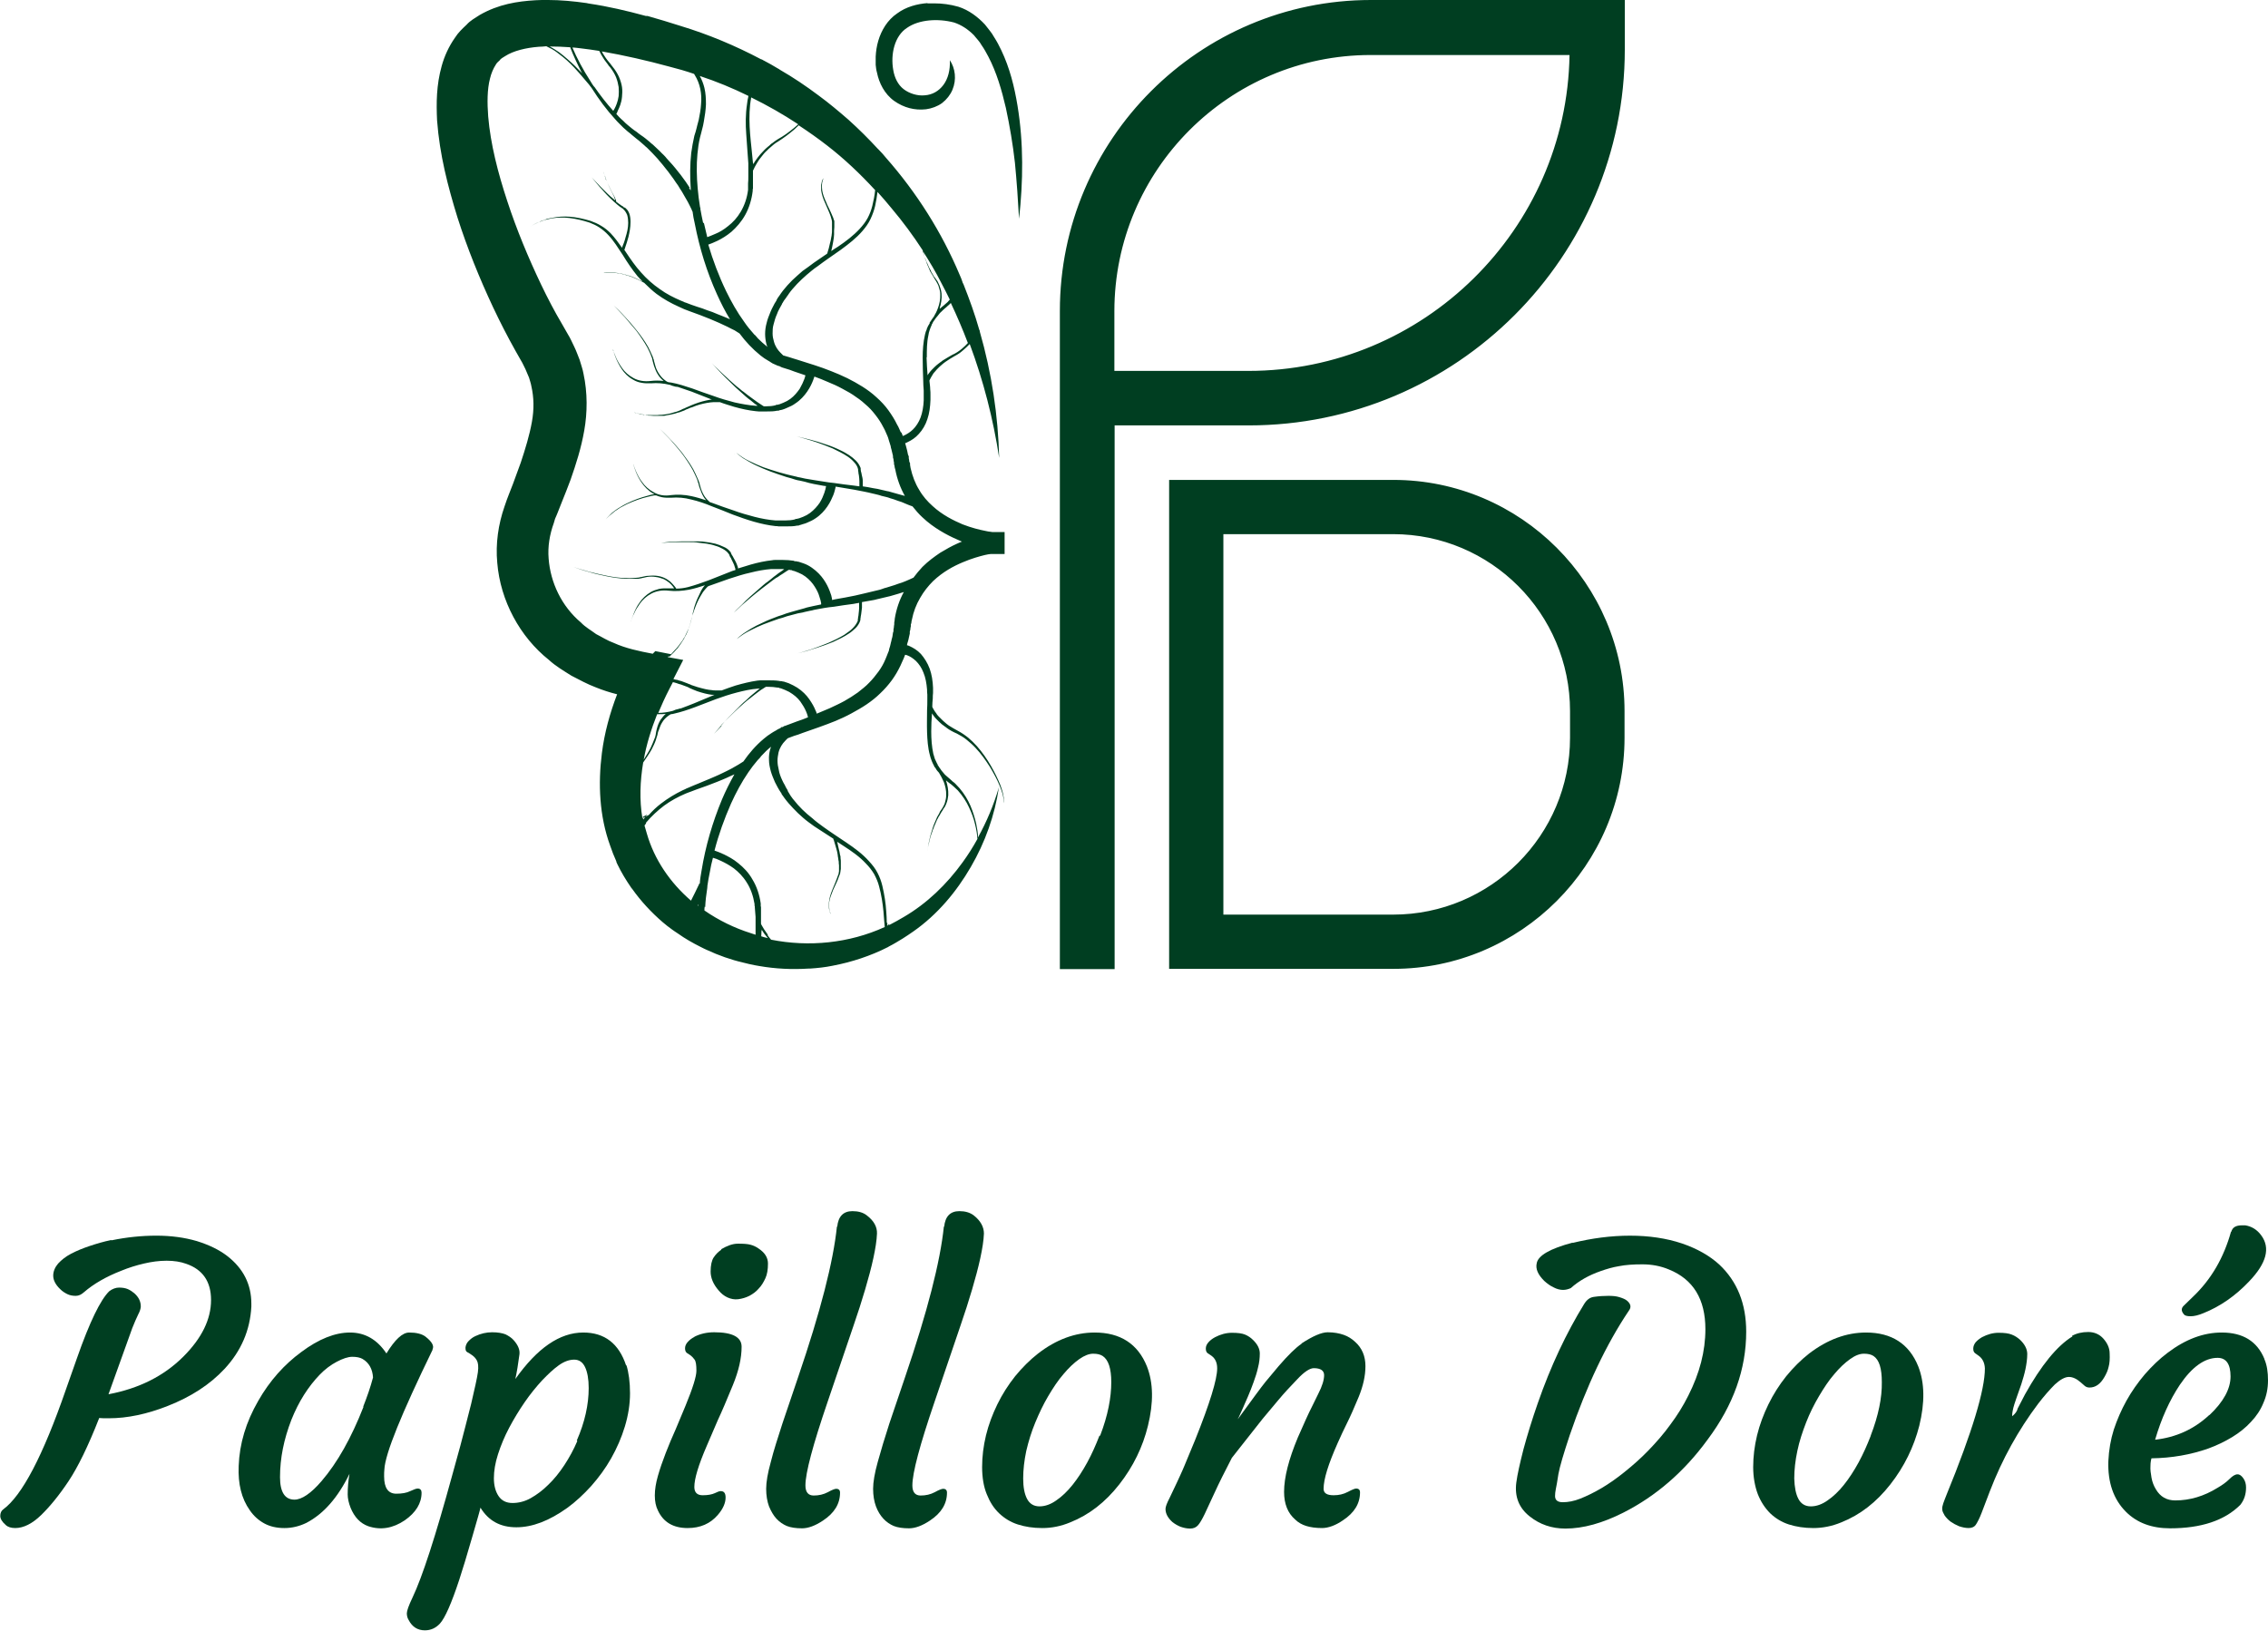
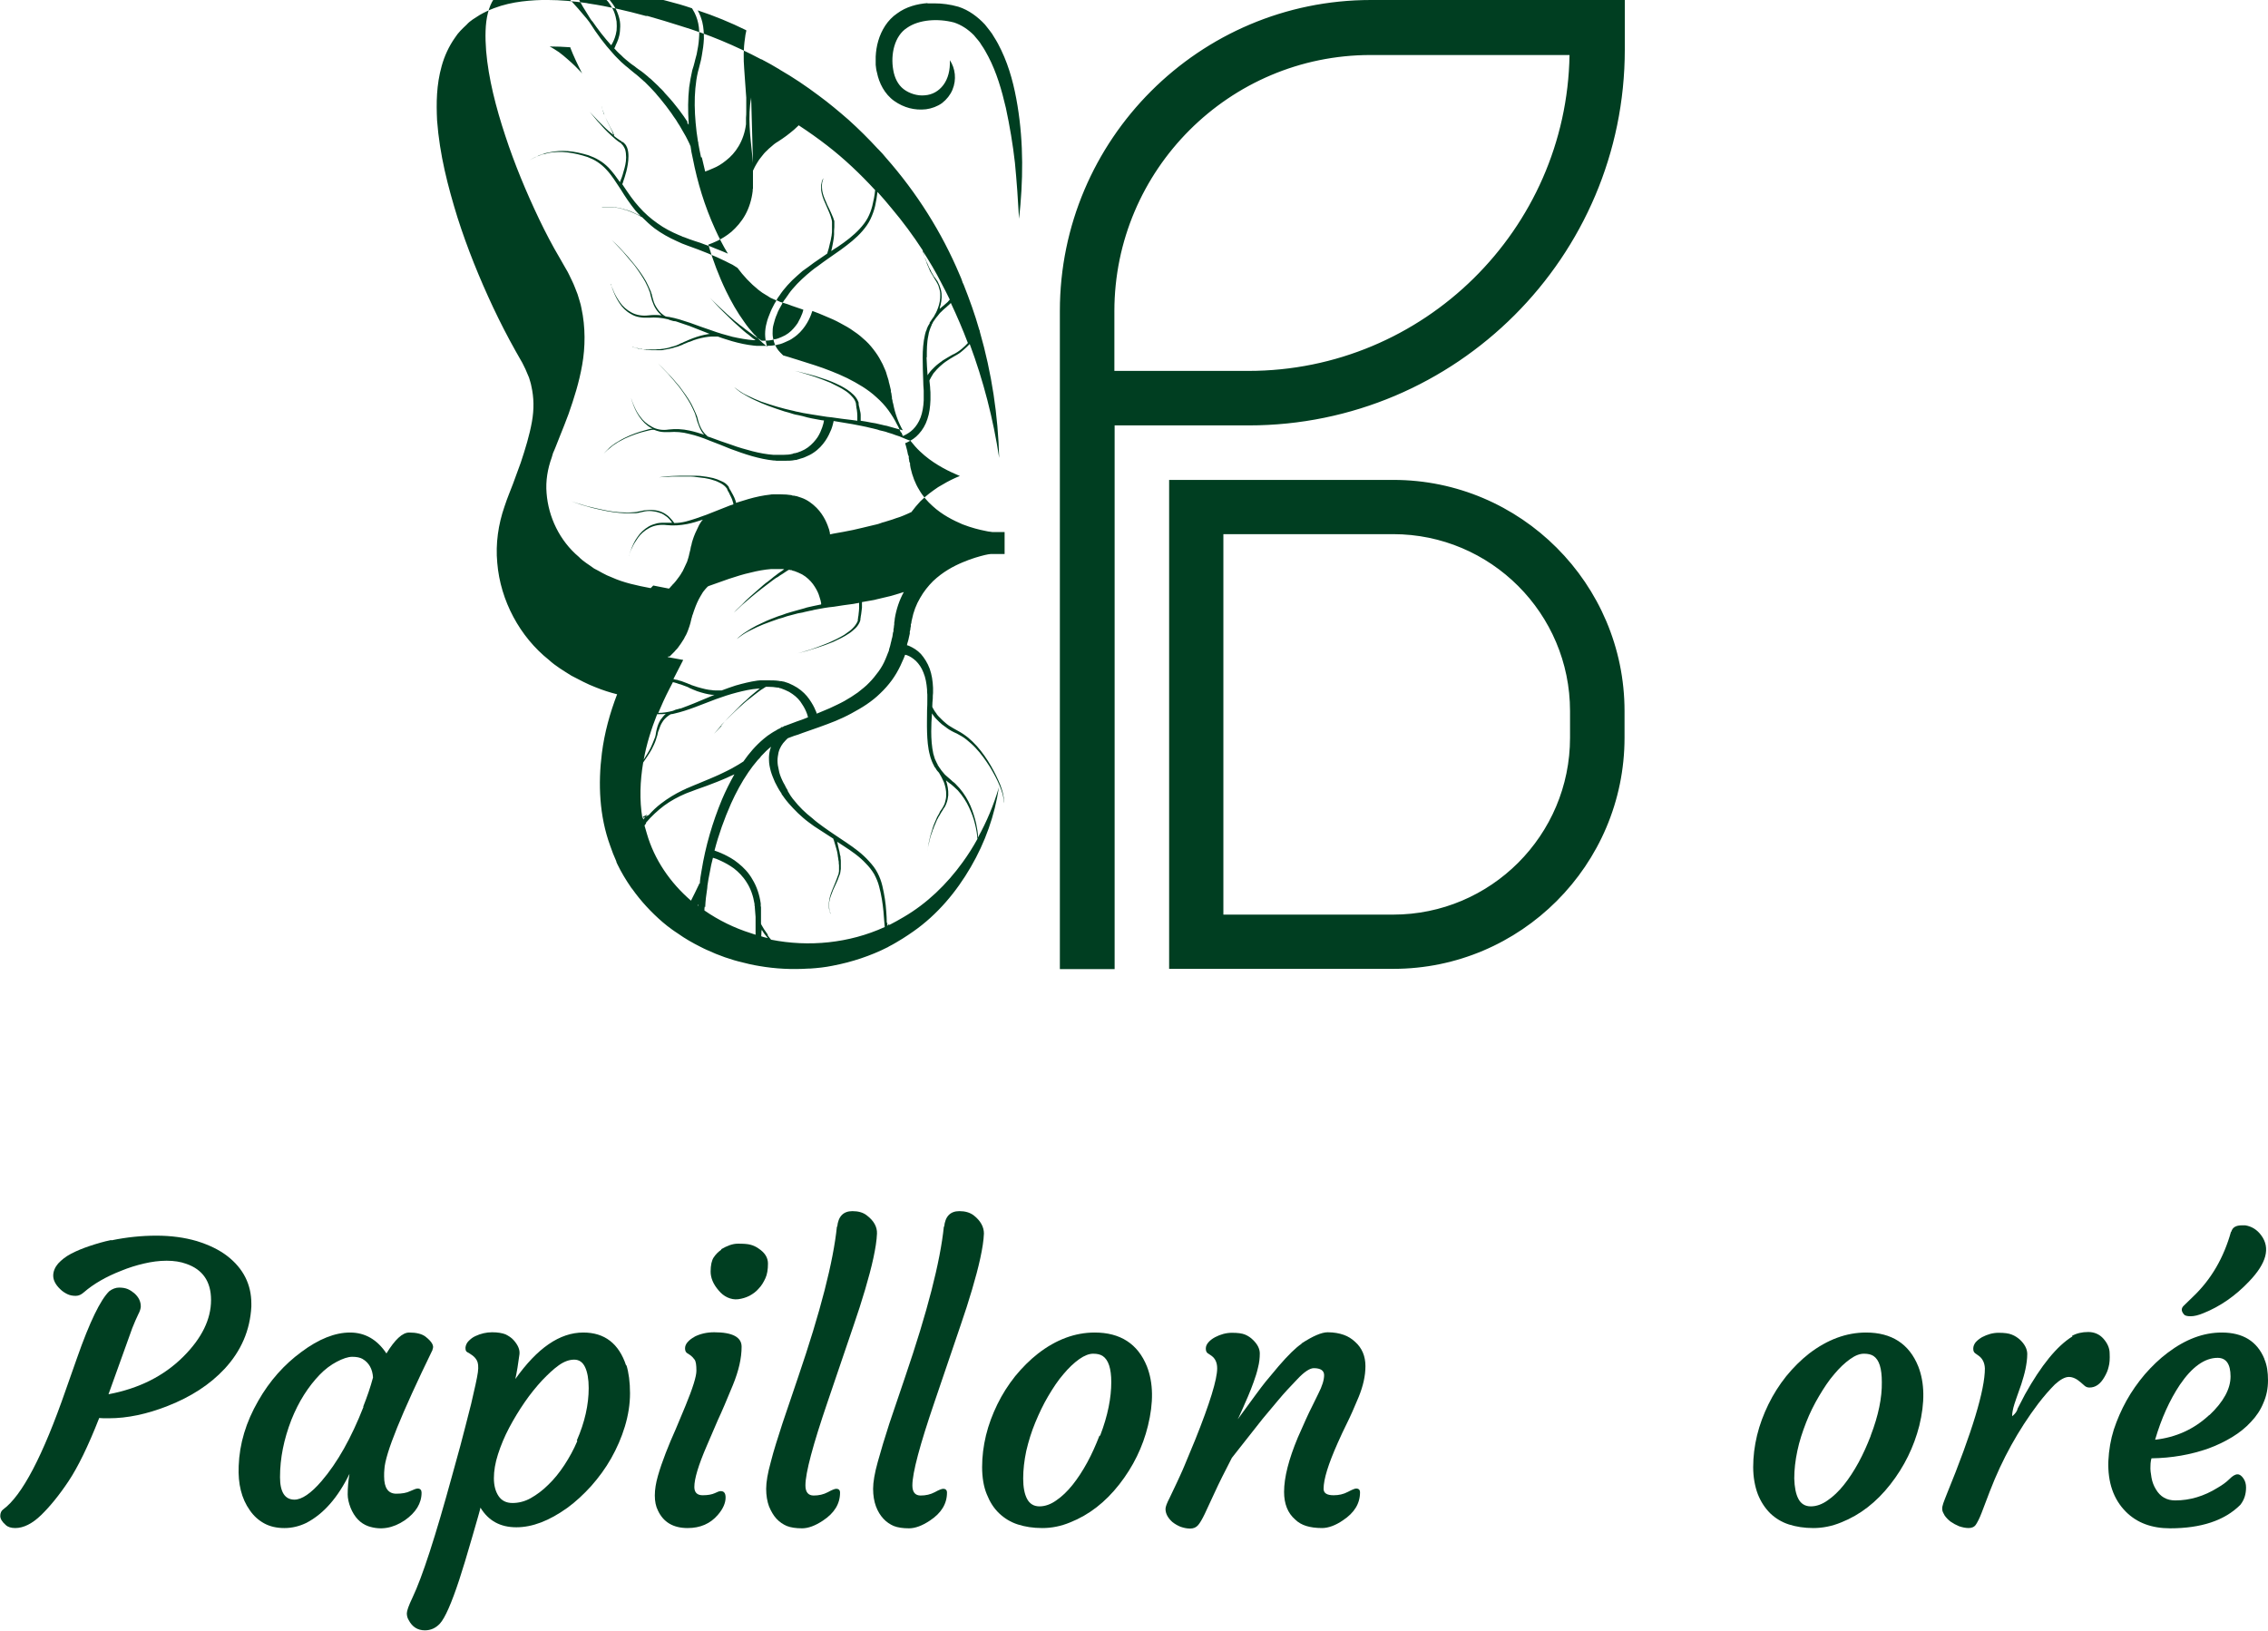
<svg xmlns="http://www.w3.org/2000/svg" id="Layer_2" data-name="Layer 2" viewBox="0 0 87.8 63.15">
  <defs>
    <style>      .cls-1 {        fill: #003e21;      }    </style>
  </defs>
  <g id="Layer_1-2" data-name="Layer 1">
    <g>
      <path class="cls-1" d="m16.74,52.25c.08-.14-.02-.31-.28-.51-.14-.1-.35-.15-.62-.15-.26,0-.55.27-.88.81-.36-.54-.83-.81-1.41-.81s-1.21.25-1.88.75c-.67.49-1.23,1.12-1.67,1.89-.48.83-.73,1.67-.76,2.53-.03.69.11,1.26.43,1.71.15.22.34.39.56.51.22.12.48.18.78.18s.58-.07.85-.2c.67-.35,1.22-.98,1.67-1.9-.05.28-.07.55-.07.8,0,.15.04.33.11.51.15.37.38.61.69.72.48.16.95.08,1.41-.23.43-.3.65-.66.65-1.07,0-.1-.05-.16-.15-.16-.05,0-.14.03-.29.1-.14.07-.32.1-.54.1-.31,0-.47-.22-.47-.67,0-.1,0-.19.01-.27.03-.61.66-2.15,1.87-4.64m-2.68,2.22c-.47,1.2-1.01,2.16-1.62,2.87-.41.48-.77.72-1.05.72-.37,0-.56-.29-.56-.87,0-.74.15-1.47.44-2.22.14-.35.3-.67.49-.97.19-.3.39-.55.6-.77.21-.22.44-.39.67-.51.23-.12.43-.19.6-.19s.3.03.39.08c.26.15.39.4.41.72-.1.38-.23.75-.38,1.13" />
      <path class="cls-1" d="m24.24,52.87c-.28-.85-.83-1.28-1.66-1.28-.91,0-1.78.6-2.63,1.8.06-.27.11-.58.16-.96.02-.18-.06-.36-.23-.55-.08-.09-.19-.16-.31-.22-.13-.05-.3-.08-.52-.08s-.44.05-.65.15c-.11.05-.19.12-.26.19-.07.07-.11.16-.12.25,0,.09.01.15.07.18.06.03.12.07.19.12.07.05.13.11.18.2.05.09.07.24.04.46-.03.22-.12.62-.26,1.22l-.23.9c-.08.33-.25.96-.51,1.89-.64,2.34-1.15,3.91-1.53,4.71-.15.31-.22.52-.22.61s.02.18.07.26c.14.27.35.4.63.4.23,0,.42-.09.58-.26.2-.22.45-.79.75-1.7.13-.4.3-.95.5-1.65.2-.69.31-1.07.32-1.14.31.51.77.76,1.39.76s1.27-.25,1.97-.75c.33-.24.64-.53.93-.85.29-.33.55-.68.77-1.07.22-.39.4-.8.53-1.23.13-.43.2-.86.2-1.29s-.05-.8-.14-1.09m-1.9,2.94c-.14.33-.31.64-.5.93-.19.29-.4.55-.62.76-.22.22-.45.39-.68.52-.23.13-.47.19-.71.19s-.42-.09-.54-.27c-.12-.18-.18-.41-.18-.69s.05-.59.16-.93c.11-.34.25-.68.43-1.02.18-.34.38-.67.6-.99.22-.32.45-.6.67-.84.23-.24.44-.44.65-.59.21-.15.41-.22.6-.22s.33.1.42.29c.09.19.14.46.14.81,0,.64-.15,1.32-.46,2.03" />
      <path class="cls-1" d="m26.88,51.76c-.11.06-.19.12-.26.2-.07.08-.1.16-.1.24s.02.14.07.18l.15.1c.05.04.1.09.15.16.05.07.07.21.07.43s-.14.67-.42,1.35l-.38.91c-.14.31-.27.62-.39.93-.12.31-.22.6-.3.88-.08.28-.12.53-.12.76s.04.42.12.58c.21.45.59.68,1.15.68.49,0,.88-.17,1.17-.51.2-.23.3-.46.3-.67,0-.17-.06-.25-.19-.25-.05,0-.13.03-.23.08-.11.05-.26.08-.47.08s-.32-.11-.32-.32c0-.32.16-.85.48-1.59l.43-1c.16-.34.35-.79.58-1.35.23-.56.34-1.05.34-1.49,0-.37-.35-.56-1.06-.56-.29,0-.54.06-.76.17" />
      <path class="cls-1" d="m44.4,52.9c-.35-.87-1.03-1.31-2.02-1.31-.76,0-1.49.27-2.19.81-.32.25-.62.55-.89.88-.27.34-.5.7-.69,1.09-.19.39-.34.79-.44,1.2-.1.42-.15.82-.15,1.23,0,.4.06.76.18,1.05.12.3.27.54.48.74.2.19.44.34.72.43.28.09.59.14.95.14s.72-.07,1.08-.22c.73-.29,1.36-.78,1.9-1.47.54-.69.91-1.45,1.11-2.27.22-.9.21-1.66-.04-2.3m-1.84,2.69c-.14.36-.29.7-.47,1.03-.18.33-.37.62-.57.87-.2.25-.41.45-.63.6-.21.15-.43.23-.65.23s-.38-.1-.48-.29c-.1-.19-.15-.45-.15-.79,0-.34.04-.69.12-1.07.09-.38.2-.74.35-1.1.15-.36.31-.7.5-1.02.19-.32.38-.61.59-.85.2-.24.4-.43.61-.58.2-.14.38-.21.54-.21s.28.03.37.09c.22.15.33.48.33,1.01,0,.6-.13,1.29-.43,2.07" />
      <path class="cls-1" d="m50.38,52.03c-.21.14-.51.43-.88.86l-.51.61c-.17.21-.52.69-1.06,1.43-.02.03-.01,0,.03-.07l.14-.31c.06-.13.13-.29.21-.48.08-.18.15-.37.22-.56.07-.19.13-.38.17-.56.05-.19.07-.37.07-.55s-.09-.36-.27-.53c-.08-.08-.18-.15-.3-.2-.12-.05-.29-.07-.51-.07s-.44.06-.65.17c-.11.06-.19.12-.26.2-.07.08-.1.16-.1.24s.02.14.07.18l.15.1c.15.11.22.27.22.49,0,.42-.28,1.34-.85,2.76l-.41.99c-.11.27-.22.49-.3.67l-.28.59c-.11.21-.16.35-.16.43,0,.18.09.35.27.51.09.07.19.13.31.18.12.04.24.07.37.07s.23-.04.31-.13c.07-.08.16-.23.26-.44l.39-.84c.16-.35.38-.79.66-1.33l1.19-1.51.62-.74c.2-.24.44-.5.72-.79.27-.29.49-.43.64-.43.26,0,.4.09.4.27s-.07.42-.23.73l-.25.51c-.11.21-.29.61-.54,1.18-.35.84-.53,1.54-.53,2.1,0,.46.14.82.43,1.07.12.12.27.2.43.25.16.05.37.08.61.08s.52-.1.81-.3c.44-.29.66-.65.66-1.08,0-.1-.05-.15-.15-.15-.05,0-.15.04-.32.13-.17.09-.35.13-.55.13-.26,0-.39-.08-.39-.25,0-.37.18-.95.54-1.76.12-.27.24-.53.37-.79.13-.26.28-.6.45-1.01.17-.42.26-.81.26-1.19s-.13-.7-.4-.94c-.13-.12-.27-.21-.44-.27s-.38-.1-.62-.1-.58.15-1.01.43" />
      <path class="cls-1" d="m74.26,52.9c-.35-.87-1.03-1.31-2.02-1.31-.76,0-1.49.27-2.2.81-.32.25-.62.55-.89.88-.27.34-.5.7-.69,1.09-.19.39-.34.79-.44,1.2-.1.42-.15.82-.15,1.23,0,.4.07.76.18,1.05.12.3.28.54.48.74.2.19.44.34.72.43.28.09.6.14.95.14s.72-.07,1.08-.22c.73-.29,1.36-.78,1.9-1.47.54-.69.91-1.45,1.12-2.27.22-.9.21-1.66-.04-2.3m-1.84,2.69c-.14.36-.29.7-.47,1.03-.18.33-.37.62-.57.87-.2.25-.41.45-.63.6-.21.15-.43.23-.65.23s-.38-.1-.48-.29-.15-.45-.16-.79c0-.34.04-.69.12-1.07.08-.38.2-.74.34-1.1.14-.36.31-.7.5-1.02.19-.32.38-.61.59-.85.2-.24.4-.43.61-.58s.38-.21.54-.21.28.03.37.09c.22.15.32.48.32,1.01.01.6-.13,1.29-.43,2.07" />
      <path class="cls-1" d="m80.23,51.74c-.6.37-1.21,1.12-1.84,2.25l-.28.54c-.02.1-.09.2-.21.3-.01-.04,0-.15.04-.32.02-.08.06-.21.12-.38.06-.17.12-.35.19-.54.06-.19.12-.39.16-.58.04-.2.07-.39.07-.59,0-.19-.1-.38-.28-.55-.09-.08-.19-.15-.32-.2-.12-.05-.29-.07-.51-.07s-.43.06-.64.17c-.1.06-.18.12-.25.2-.06.08-.09.16-.09.24,0,.09.02.14.07.18l.14.1c.14.1.23.26.24.49,0,.83-.49,2.46-1.48,4.88-.05.13-.1.25-.13.34-.03.09-.05.17-.04.24,0,.07.04.14.09.23.06.09.14.17.23.24.1.07.21.13.33.18.12.04.25.07.37.07s.22-.04.28-.13c.06-.09.14-.24.22-.45l.32-.84c.48-1.25,1.11-2.38,1.87-3.39.23-.3.45-.55.65-.75.21-.19.39-.29.54-.29s.3.07.46.21l.16.14c.05.04.11.06.18.06.23,0,.42-.13.58-.41.07-.12.13-.25.16-.39.04-.14.05-.31.04-.52,0-.21-.09-.4-.24-.57-.15-.17-.35-.26-.59-.26s-.45.05-.63.15" />
      <path class="cls-1" d="m87.66,52.61c-.28-.68-.83-1.02-1.65-1.02-.71,0-1.4.26-2.09.78-.32.24-.61.52-.89.84-.27.32-.51.66-.71,1.02-.2.36-.36.73-.49,1.12-.12.38-.19.79-.21,1.21-.03.83.2,1.49.68,1.97.43.43,1,.64,1.71.64,1.2,0,2.11-.3,2.72-.91.15-.19.22-.41.22-.67,0-.13-.03-.25-.1-.35-.07-.1-.14-.16-.23-.16s-.19.06-.31.18c-.12.12-.27.23-.46.34-.53.33-1.08.49-1.64.49-.33,0-.58-.14-.75-.43-.08-.13-.14-.28-.17-.45-.03-.17-.05-.32-.04-.45,0-.13.02-.24.04-.3.78-.01,1.52-.14,2.2-.38.33-.12.64-.27.92-.44.28-.17.53-.37.73-.59.21-.22.37-.46.48-.73.12-.27.18-.56.18-.88,0-.32-.04-.59-.14-.82m-2.13,2.16c-.6.56-1.3.87-2.1.96.24-.82.56-1.53.96-2.13.47-.69.96-1.04,1.46-1.04.33,0,.5.24.5.72s-.27.98-.82,1.5" />
      <path class="cls-1" d="m27.93,48.38c-.12.08-.22.18-.3.3-.08.12-.12.31-.12.55s.1.49.31.73c.1.12.21.21.34.27.13.06.28.09.42.07.15-.02.29-.06.43-.13.13-.07.26-.16.36-.28.11-.11.19-.25.26-.4.07-.15.1-.34.1-.57s-.12-.42-.36-.58c-.1-.07-.2-.12-.32-.15-.11-.03-.27-.04-.48-.04s-.42.08-.66.22" />
      <path class="cls-1" d="m4.3,48.01c-.29.06-.56.14-.83.23-.27.09-.51.19-.72.3-.21.11-.37.24-.5.38-.12.14-.19.3-.19.47s.09.35.27.52c.08.08.17.14.27.19.1.05.21.07.33.07s.22-.05.32-.14c.37-.32.85-.6,1.44-.83.29-.12.58-.21.88-.28.3-.07.59-.11.88-.11s.54.04.76.12c.64.22.96.69.96,1.4,0,.75-.36,1.48-1.07,2.19-.76.76-1.73,1.24-2.9,1.46l.92-2.56c.09-.22.16-.39.23-.53.07-.13.1-.24.1-.31,0-.19-.08-.36-.25-.51-.07-.06-.16-.12-.25-.16s-.21-.06-.34-.06-.26.05-.38.14c-.34.33-.76,1.19-1.25,2.59l-.43,1.22c-.89,2.57-1.7,4.11-2.43,4.64-.07.05-.11.14-.11.25s.07.23.21.35c.08.08.21.12.37.12.32,0,.66-.17,1-.5s.7-.77,1.06-1.31c.36-.54.76-1.35,1.19-2.45.06,0,.12.01.18.01h.19c.72,0,1.48-.16,2.29-.48.89-.35,1.62-.82,2.19-1.43.65-.7.99-1.5,1.04-2.41v-.12c0-.74-.31-1.36-.93-1.84-.31-.24-.7-.43-1.18-.58-.48-.14-1-.21-1.57-.21s-1.15.06-1.73.18" />
-       <path class="cls-1" d="m60.88,48.11c-.87.23-1.34.5-1.39.8-.05.22.05.44.29.68.11.1.23.19.36.25.13.07.26.1.37.1s.21-.03.3-.07c.31-.28.7-.5,1.16-.66.23-.08.46-.15.71-.19.25-.05.55-.07.9-.07s.7.06,1.03.2c.94.38,1.41,1.15,1.41,2.31,0,.85-.22,1.7-.66,2.57-.2.4-.43.77-.7,1.13-.26.36-.55.69-.85,1-.3.31-.61.58-.92.83-.31.25-.61.46-.9.63-.29.17-.56.3-.81.4-.25.1-.48.14-.68.14s-.3-.08-.3-.24c0-.08.01-.17.03-.27.02-.1.06-.3.1-.58.05-.28.2-.79.44-1.51.65-1.9,1.41-3.51,2.29-4.82.1-.13.07-.26-.07-.38-.07-.06-.17-.1-.3-.14-.13-.04-.27-.05-.43-.05s-.35.01-.56.04c-.15.02-.27.11-.37.27-.69,1.12-1.3,2.41-1.8,3.85-.22.63-.4,1.22-.55,1.77-.14.55-.24.99-.28,1.3-.07.54.1.98.52,1.31.39.31.85.47,1.38.47.69,0,1.44-.21,2.25-.62,1.26-.64,2.35-1.58,3.26-2.83,1-1.34,1.49-2.73,1.49-4.17,0-1.09-.35-1.95-1.04-2.6-.37-.34-.86-.62-1.45-.82-.6-.2-1.27-.3-2.01-.3s-1.48.1-2.22.28" />
      <path class="cls-1" d="m86.37,47.68c-.28,1.01-.77,1.86-1.49,2.54l-.33.32c-.11.1-.12.21-.01.34.04.06.13.08.27.08.13,0,.3-.04.49-.12.65-.26,1.24-.67,1.77-1.23.67-.7.83-1.29.47-1.78-.16-.22-.37-.35-.62-.39-.05,0-.09,0-.13,0-.23,0-.37.08-.41.25" />
      <path class="cls-1" d="m32.4,47.48c-.14,1.37-.64,3.31-1.5,5.83l-.61,1.8c-.18.56-.34,1.05-.45,1.49-.12.43-.18.78-.18,1.04s.04.49.11.68c.08.19.17.35.29.48.12.13.26.22.4.28.15.06.35.09.59.09s.51-.1.81-.3c.44-.29.66-.65.66-1.08,0-.1-.05-.15-.15-.15-.05,0-.16.04-.32.13-.17.09-.35.13-.55.13-.21,0-.32-.13-.32-.39,0-.49.29-1.57.86-3.24l1-2.94c.17-.49.32-.96.45-1.4.13-.44.24-.85.32-1.22.08-.37.13-.69.14-.95.01-.26-.12-.5-.4-.71-.14-.11-.33-.16-.55-.16-.35,0-.55.2-.59.61" />
      <path class="cls-1" d="m36.54,47.48c-.14,1.37-.64,3.31-1.5,5.83l-.61,1.8c-.18.56-.33,1.05-.45,1.49-.12.43-.18.78-.18,1.04s.04.49.11.68c.07.19.17.35.29.48.12.13.26.22.4.28.15.06.35.09.59.09s.51-.1.81-.3c.44-.29.66-.65.66-1.08,0-.1-.05-.15-.15-.15-.05,0-.16.04-.32.13-.17.09-.35.13-.55.13-.21,0-.32-.13-.32-.39,0-.49.29-1.57.86-3.24l1-2.94c.17-.49.32-.96.45-1.4.13-.44.24-.85.32-1.22.08-.37.13-.69.14-.95,0-.26-.13-.5-.4-.71-.15-.11-.33-.16-.55-.16-.35,0-.55.2-.59.61" />
-       <path class="cls-1" d="m23.25,20.39s.03-.04.06-.08c-.03.04-.05.07-.06.08m24.11.29h6.57c3.78,0,6.85,3.07,6.85,6.85v1.03c0,3.78-3.07,6.85-6.85,6.85h-6.57v-14.73Zm-2.1-2.1v18.93h8.68c4.93,0,8.95-4.02,8.95-8.95v-1.03c0-4.93-4.02-8.95-8.95-8.95h-8.68Zm-16.85-1.02s.01.01.02.02c0,0-.01-.02-.02-.02h0ZM35.91.12c-.4.03-.83.14-1.18.4-.37.25-.61.65-.73,1.06-.06.2-.09.41-.1.61,0,.1,0,.2,0,.32.01.09.02.2.05.3.08.4.29.83.67,1.1.37.26.79.37,1.23.32.22-.03.44-.11.62-.24.18-.14.32-.32.4-.51.17-.4.11-.84-.1-1.15h0c.02.38-.07.72-.25.96-.18.24-.43.38-.72.4-.28.03-.6-.07-.82-.24-.22-.17-.35-.44-.4-.74-.11-.61.05-1.32.53-1.63.47-.33,1.21-.37,1.82-.21.28.09.54.26.77.49.1.13.22.24.3.39.1.14.18.29.26.44.32.61.52,1.3.68,1.99.15.7.27,1.41.35,2.12.07.72.12,1.44.16,2.17.16-1.45.18-2.92-.06-4.38-.12-.73-.3-1.46-.63-2.15-.08-.17-.17-.34-.28-.51-.09-.17-.23-.32-.35-.48-.27-.29-.62-.56-1.03-.69-.32-.09-.62-.13-.94-.13-.08,0-.17,0-.26,0m7.24,11.92c0-5.47,4.45-9.92,9.92-9.92h7.7c-.11,6.76-5.65,12.23-12.43,12.23h-5.19v-2.31ZM53.07,0c-6.64,0-12.04,5.4-12.04,12.04v25.48h2.12v-21.05h5.19c8.03,0,14.56-6.53,14.56-14.55V0h-9.82Zm-23.58,36.03s0-.04,0-.05c0,.01.01.03.02.05.02.04.05.07.07.11.03.03.05.07.09.11.02.02.03.05.06.07-.09-.02-.18-.04-.26-.07,0-.07.01-.15.01-.22m4.87-.28h0s.01.02.02.03.01.02.02.04c-.01,0-.03.01-.04.02h0s0-.05,0-.08m-7.34-.7s0-.03.02-.04c0,.02,0,.03,0,.05,0,0,0,0-.02-.01h0m.29.06c.01-.24.04-.49.08-.74,0,0,0-.01,0-.02.01-.02.01-.03.01-.03h-.01c.03-.2.06-.39.1-.57.03-.18.07-.37.12-.55.08.02.19.06.31.12.15.07.32.16.5.29.18.14.36.32.5.55.15.23.25.52.3.83v.06s.01.03.01.03v.03s.01.09.01.13c0,.08.02.17.02.25,0,.08,0,.17,0,.26v.26c0,.06,0,.12,0,.17h0s0,0,0,0c-.06-.02-.12-.04-.18-.06-.64-.2-1.25-.5-1.8-.88,0-.05,0-.1.01-.15m-2.23-3.55c-.05.06-.11.12-.15.18,0,0,0,0,0,0,0-.03-.01-.06-.02-.1.06-.03.12-.06.17-.09m-.04.31c.21-.25.45-.47.7-.66.26-.19.54-.34.82-.46.03-.01.07-.03.1-.04.04-.01.07-.03.11-.04.07-.03.14-.05.21-.08.14-.05.28-.1.42-.15.13-.05.26-.1.39-.15.13-.05.24-.1.36-.15.11-.05.21-.1.31-.14-.18.32-.34.64-.48.97-.37.89-.64,1.82-.79,2.75-.03.17-.06.34-.07.51h-.02s0,0-.01.02c0,.01-.01.04-.03.07-.03.06-.07.15-.13.27-.04.09-.1.19-.15.3h0c-.81-.7-1.42-1.59-1.71-2.6-.03-.1-.06-.2-.09-.31h0s.04-.05.06-.08m4.72,4.31s-.06-.07-.08-.11c-.02-.03-.05-.07-.07-.1-.04-.07-.07-.12-.1-.17-.01-.02-.02-.04-.02-.05,0-.09,0-.17,0-.26,0-.09,0-.18,0-.26v-.13s-.01-.02-.01-.02h0s0-.05,0-.05v-.06c-.05-.35-.16-.67-.32-.93-.15-.27-.35-.47-.55-.63-.19-.16-.39-.26-.55-.34-.15-.07-.28-.12-.37-.15.16-.62.38-1.23.64-1.82.19-.42.41-.83.67-1.21.11-.16.23-.32.36-.47.06-.06.11-.11.14-.16.12-.13.24-.25.38-.36-.01.04-.02.07-.04.12-.03.12-.05.25-.04.4,0,.14.03.28.07.43.04.14.1.28.16.42.04.07.07.14.11.21.04.07.08.14.13.21l.02.03h0s0,.02,0,.02h0s.04.05.04.05c.02.04.05.06.07.1.05.07.11.14.16.2.11.13.23.25.36.38.13.12.26.24.41.35.14.11.29.21.45.31.17.11.34.22.51.33,0,.02.01.04.02.06.02.08.06.19.1.34.02.07.04.15.05.23,0,.04.01.08.02.13,0,.04.01.08.02.13,0,.05,0,.09.01.14v.14s0,.05,0,.07c0,.02,0,.05-.01.07,0,.05-.02.09-.04.14-.06.18-.14.36-.21.53-.07.17-.12.34-.13.49,0,.07,0,.14,0,.2,0,.06.02.11.03.15.01.04.02.07.04.09,0,.01.01.02.01.02,0,0,0-.01-.01-.02-.01-.02-.02-.05-.04-.1-.01-.04-.02-.09-.02-.15,0-.06,0-.12,0-.2.02-.14.08-.3.15-.47.04-.08.08-.17.12-.26.04-.08.08-.18.11-.27.02-.05.04-.09.05-.14,0-.02,0-.05.01-.07,0-.02,0-.05.01-.07,0-.02,0-.05,0-.07,0-.02,0-.05,0-.07,0-.05,0-.1,0-.14,0-.05,0-.09-.01-.14,0-.04,0-.09-.02-.13-.01-.09-.03-.16-.05-.24-.02-.11-.05-.2-.06-.27h0s0,0,0,0h0c.09.06.17.11.26.17.31.2.61.41.85.67.12.12.23.26.32.41.08.15.15.31.19.47.09.33.14.66.17.97.02.21.03.42.05.61h0c-1.38.63-2.94.78-4.4.49,0,0,0,0,0,0-.05-.06-.1-.12-.14-.18m-3.92-8.58s0,0,0,0c-.08.07-.15.15-.22.25-.06.1-.11.21-.14.34-.02.06-.03.13-.04.19,0,.03-.01.06-.02.1,0,.03-.02.06-.03.09-.04.12-.1.24-.15.36-.08.16-.18.31-.27.46h0c.11-.6.29-1.18.52-1.76h.04c.11,0,.22,0,.33-.02m2.11.44c.1-.1.21-.21.33-.33.12-.12.25-.24.38-.36.07-.06.13-.12.2-.18.07-.06.13-.11.2-.16.07-.05.13-.11.19-.15.06-.05.12-.09.17-.13.05-.04.1-.07.15-.1.04-.03.08-.05.11-.07h.09c.12,0,.25.01.36.03h.04s.04.02.04.02c.03,0,.06.01.08.02.05.02.11.04.15.06.1.04.19.09.27.15.16.11.29.25.37.39.09.13.15.26.19.37.02.05.03.1.04.14-.14.06-.28.11-.43.16-.11.04-.21.08-.32.12-.05.02-.11.04-.16.06h-.02s-.02.02-.02.02l-.04.02h-.04s-.03.03-.04.04c-.03.01-.06.03-.09.04l-.08.05s-.06.03-.09.05c-.02.02-.06.03-.08.05-.11.07-.21.14-.3.22-.31.26-.57.56-.79.88-.06.04-.12.08-.19.12-.08.05-.18.1-.28.16-.1.05-.21.11-.32.16-.11.05-.22.11-.35.16-.12.05-.25.11-.38.16-.13.06-.27.11-.41.17-.07.03-.14.06-.21.09-.04.01-.07.03-.11.05-.04.02-.07.03-.11.05-.29.14-.57.31-.83.51-.17.13-.33.28-.47.44-.08.04-.16.09-.25.13,0,0,0,0,0,0-.12-.71-.09-1.44.03-2.16h0c.11-.16.23-.33.33-.51.06-.12.12-.24.16-.36.01-.03.02-.06.03-.1.01-.03.02-.06.03-.09.01-.06.02-.12.05-.18.04-.12.08-.23.14-.32.06-.1.13-.17.21-.23.04-.03.08-.06.12-.08.04,0,.09-.01.12-.02.27-.06.54-.15.81-.25.27-.1.54-.21.81-.31.27-.1.55-.19.82-.26.27-.07.54-.13.81-.15.03,0,.05,0,.08-.01-.03.02-.06.05-.1.08-.05.04-.11.09-.17.14-.06.05-.12.1-.18.16-.06.06-.13.12-.19.17-.06.06-.13.12-.19.19-.13.13-.25.25-.37.37-.12.12-.22.24-.31.34-.13.15-.23.27-.27.31.04-.04.15-.15.29-.3m-2.45-.5c.13-.31.27-.62.43-.93l.14-.27s.1.02.15.04c.05.02.11.04.16.05.05.02.11.04.16.06.02.01.06.02.08.03.03.01.05.02.08.04.05.02.11.05.16.07.05.02.1.04.15.06.21.07.4.12.58.14.03,0,.06,0,.09,0-.27.11-.53.22-.79.33-.18.07-.35.14-.52.2-.02,0-.05,0-.09.02-.06.01-.13.03-.21.07,0,0,0,0,0,0-.19.05-.38.08-.56.08h0m8.9,8.22s-.04-.08-.06-.11c0-.14-.01-.28-.02-.42-.02-.32-.07-.65-.15-.99-.04-.17-.1-.34-.19-.51-.08-.16-.2-.31-.33-.45-.25-.28-.55-.5-.86-.71-.31-.21-.62-.41-.91-.62-.15-.11-.29-.21-.42-.33-.14-.11-.27-.22-.39-.34-.12-.12-.23-.24-.33-.37-.03-.03-.05-.06-.07-.09-.02-.03-.05-.06-.07-.1-.02-.03-.04-.07-.06-.1l-.03-.05h0s0,0,0,0h0s-.01-.04-.01-.04c-.04-.06-.08-.13-.11-.2-.04-.06-.07-.13-.1-.19-.06-.13-.11-.26-.13-.39-.03-.12-.05-.24-.05-.36,0-.11.02-.22.04-.32.05-.19.15-.34.25-.44.04-.05.08-.08.11-.11.03-.01.06-.02.08-.03.05-.02.11-.04.16-.06.11-.03.22-.07.32-.11.43-.15.87-.3,1.29-.47.21-.09.41-.18.61-.29.2-.11.4-.22.59-.35.19-.13.37-.27.53-.43.16-.15.31-.32.45-.51.13-.18.24-.37.33-.56.05-.1.08-.19.13-.29.02-.04.03-.09.05-.13.02,0,.05.01.08.02.11.04.22.11.34.22.11.11.22.26.29.45.08.19.12.41.14.66,0,.06,0,.12.01.19v.19c0,.13,0,.27-.01.41,0,.28-.01.57,0,.86.01.29.03.6.11.89l.03.11s.03.07.04.11c.03.07.06.14.1.21v.02s.03.02.03.02l.03.05.03.05s.02.03.04.05c.02.02.04.04.06.07,0,0,0,.01.01.02.05.08.11.19.17.33.05.14.1.32.09.51,0,.1-.02.19-.05.29-.01.05-.04.09-.06.14-.01.02-.03.04-.04.07l-.09.13-.03.07-.04.07s-.03.05-.04.07c-.01.02-.02.05-.03.07-.01.02-.02.05-.03.07-.02.05-.04.1-.06.14-.02.04-.03.09-.05.14-.01.05-.03.09-.04.13-.03.09-.05.17-.07.25-.04.15-.06.29-.08.38-.02.09-.02.15-.02.15,0,0,0-.05.02-.15.02-.09.05-.22.09-.37.02-.08.05-.16.08-.24.01-.05.03-.09.05-.13.01-.04.03-.09.05-.13.02-.05.04-.09.06-.14.01-.02.02-.05.03-.07.01-.02.03-.04.04-.07.01-.02.02-.05.04-.07l.04-.07.04-.07.04-.06.04-.07s.03-.05.05-.07c.03-.05.05-.1.07-.15.04-.1.06-.21.07-.31.01-.21-.03-.4-.08-.55,0-.02,0-.03-.02-.04.05.04.1.09.16.13.03.02.06.04.08.06.03.03.06.05.08.07.05.05.1.09.15.14.18.2.33.43.43.65.11.23.19.45.24.67.05.2.08.39.09.56t0,0h0c-.17.31-.36.61-.57.9-.62.86-1.39,1.6-2.28,2.12-.18.11-.37.21-.56.31,0-.01-.02-.03-.02-.04m-8.49-10.35s.06-.06.09-.09l.05-.05s.03-.03.05-.05c.03-.04.06-.07.1-.11.03-.04.06-.07.09-.12.03-.04.06-.08.09-.13.03-.05.06-.09.09-.14.02-.05.05-.1.08-.15.02-.05.05-.1.07-.16.02-.05.04-.11.06-.17.02-.05.03-.11.05-.17,0-.03.01-.05.02-.08,0-.03.01-.06.02-.08.01-.06.03-.11.05-.16.02-.05.03-.11.05-.15.07-.2.15-.38.24-.53.02-.03.04-.07.06-.1.01-.01.02-.03.03-.05.01-.01.02-.03.03-.04.04-.05.08-.1.11-.13.03-.04.06-.06.08-.07.26-.09.53-.19.79-.28.28-.09.55-.18.83-.24.27-.07.55-.12.81-.14.03,0,.06,0,.1,0,.04,0,.07,0,.1,0h.05s.14,0,.14,0c.04,0,.08,0,.11.01-.04.03-.08.05-.13.09-.06.04-.12.08-.18.13-.06.04-.13.1-.19.15-.07.05-.13.11-.21.16-.07.06-.14.11-.2.17-.14.12-.27.24-.4.35-.12.11-.24.22-.33.32-.17.16-.29.28-.31.31.03-.03.15-.14.32-.3.1-.09.22-.19.35-.3.13-.11.27-.22.41-.33.07-.05.14-.11.21-.16.07-.05.14-.11.21-.16.07-.05.13-.1.2-.13.06-.04.12-.09.18-.12.06-.04.11-.07.15-.1.04-.03.07-.04.1-.06.02,0,.04,0,.06.01h.04s.04.02.04.02c.02,0,.05.02.08.02.05.02.1.04.15.06.1.04.19.09.27.15.16.12.28.26.36.39.09.14.15.27.18.38.04.11.06.2.07.26,0,.02,0,.03,0,.05-.1.02-.19.04-.29.06-.06.01-.12.03-.18.04-.06.01-.12.03-.18.05-.06.02-.12.03-.18.05-.06.02-.12.03-.18.05-.12.03-.23.07-.34.1-.11.04-.21.08-.32.11-.21.08-.4.15-.58.24-.18.08-.34.16-.47.24-.07.04-.13.08-.19.12-.06.04-.11.07-.16.11-.09.07-.16.13-.2.17h0s.12-.09.21-.15c.05-.03.1-.07.16-.1.06-.03.12-.07.19-.1.14-.07.3-.15.48-.22.18-.07.38-.14.58-.21.11-.03.22-.06.32-.1.11-.03.23-.06.34-.09.06-.02.12-.03.18-.04.06-.01.12-.02.18-.04.06-.01.12-.03.18-.04.06-.01.12-.02.18-.04.12-.02.25-.05.38-.07.13-.02.25-.04.38-.05.25-.04.51-.08.76-.11.07-.01.14-.03.22-.04,0,0,0,.02,0,.03,0,.04,0,.1,0,.17,0,.06-.01.14-.02.23,0,.04-.01.09-.02.13,0,.03,0,.05-.01.07h0s0,.01,0,.01v.02s0,.02,0,.03c-.03.08-.08.16-.15.24-.07.08-.15.15-.24.21-.09.07-.18.13-.28.18-.1.05-.2.11-.3.15-.1.05-.2.09-.3.13-.2.08-.39.15-.54.2-.24.08-.43.13-.51.15.08-.02.27-.06.51-.14.17-.05.35-.11.55-.18.1-.04.2-.08.31-.12.1-.05.2-.1.31-.15.1-.05.2-.11.29-.17.1-.06.18-.14.26-.21.08-.08.14-.17.18-.28,0-.01,0-.03.01-.04v-.02s0,0,0,0h0s0-.06.01-.08c0-.05.02-.09.02-.13.01-.09.02-.16.03-.24,0-.07,0-.13,0-.19,0,0,0-.02,0-.03.13-.02.27-.05.4-.07.06-.01.12-.02.18-.04.06-.01.12-.03.17-.04.06-.01.11-.03.17-.04.06-.01.11-.03.17-.04.1-.03.21-.06.31-.09.07-.02.15-.05.22-.07h0c-.17.31-.29.66-.35,1.03,0,.05-.01.1-.02.15v.07s-.01.06-.01.06c0,.05-.01.09-.02.14v.07s-.02.06-.02.06c-.01.08-.02.17-.05.25-.01.04-.01.08-.03.13-.01.04-.02.09-.03.13-.01.04-.03.09-.04.13,0,.04-.02.09-.04.13-.03.09-.07.17-.1.25-.07.17-.16.33-.27.48-.11.15-.23.3-.36.43-.13.14-.29.26-.44.38-.17.12-.34.23-.52.33-.18.1-.38.19-.57.28-.16.07-.33.14-.5.21h0s-.02-.08-.05-.13c-.05-.13-.13-.27-.24-.43-.11-.16-.27-.32-.47-.45-.1-.06-.21-.12-.33-.17-.06-.02-.12-.04-.18-.06-.03,0-.06-.01-.1-.02h-.05s-.05-.01-.05-.01c-.14-.02-.27-.02-.41-.02-.04,0-.07,0-.1,0h-.06s-.05,0-.05,0c-.03,0-.07,0-.1,0-.04,0-.07.01-.11.01-.28.04-.56.11-.84.19-.18.06-.36.12-.54.19-.04,0-.09,0-.14,0-.02,0-.04,0-.05,0-.02,0-.04,0-.06,0-.04,0-.08,0-.12-.01-.17-.01-.36-.06-.57-.12-.05-.01-.1-.04-.15-.05-.05-.01-.11-.04-.15-.06-.03,0-.05-.02-.08-.03-.03-.01-.05-.02-.08-.03-.05-.02-.11-.04-.16-.06-.05-.01-.11-.03-.17-.05-.05,0-.1-.02-.14-.03h0s.38-.74.38-.74l-.6-.11s.02-.02.03-.03m10-11.57c0-.29,0-.58.06-.85l.02-.11s.02-.06.03-.1c.02-.07.05-.13.08-.2v-.02s.02-.02.02-.02l.02-.05.03-.05s.02-.03.03-.04c.04-.06.08-.12.13-.17.02-.03.05-.06.07-.09.02-.02.04-.05.07-.07.05-.05.1-.1.15-.14.03-.02.06-.05.08-.07.02-.02.05-.04.08-.07.02-.02.04-.04.06-.06h0c.24.51.46,1.02.66,1.55t0,0c-.07.08-.15.15-.23.22-.12.1-.24.18-.38.24-.13.07-.25.15-.37.22-.02.02-.05.04-.08.06-.03.02-.05.04-.08.06-.05.04-.1.08-.14.12-.04.04-.08.08-.12.12-.04.04-.07.08-.1.12-.03.03-.04.06-.06.09-.02-.23-.03-.46-.04-.7m.51-1.91c.05-.15.09-.35.07-.56-.01-.1-.04-.21-.08-.31-.02-.05-.05-.1-.07-.15-.01-.02-.03-.05-.05-.07l-.04-.06-.05-.06-.04-.07-.04-.07s-.03-.05-.04-.07c0-.02-.02-.04-.03-.07-.01-.02-.02-.04-.04-.07-.02-.05-.04-.09-.06-.14-.02-.04-.04-.09-.06-.13-.02-.05-.03-.09-.05-.13-.03-.09-.06-.17-.08-.24,0,0,0,0,0-.01,0,0,0,0,0,0,.26.41.51.82.73,1.26.11.21.22.42.32.63h0s-.06.06-.08.09c-.02.02-.05.04-.08.07-.03.02-.05.05-.08.07-.05.04-.1.08-.15.13,0,0,0,0,0,0,0-.02,0-.03.02-.04m-1.53,4.81c-.05-.1-.08-.2-.14-.29-.09-.19-.21-.38-.34-.56-.13-.18-.29-.35-.46-.5-.16-.15-.35-.29-.54-.41-.19-.12-.39-.23-.59-.33-.21-.1-.41-.19-.62-.27-.42-.17-.86-.3-1.3-.44-.11-.03-.22-.07-.32-.1-.06-.02-.11-.03-.17-.05-.01,0-.04-.01-.07-.02t0,0s-.07-.07-.11-.11c-.1-.1-.2-.24-.25-.43-.03-.1-.05-.2-.05-.31,0-.11,0-.23.04-.36.03-.12.07-.26.13-.39.02-.06.05-.13.09-.2.03-.06.07-.13.11-.2v-.02s.02-.01.02-.01h0s0-.01,0-.01l.03-.05s.04-.07.07-.1c.02-.03.05-.06.07-.1.02-.03.05-.06.07-.1.09-.13.2-.25.32-.38.12-.12.24-.24.37-.35.13-.11.27-.23.42-.33.29-.22.59-.42.9-.64.3-.22.6-.45.84-.73.12-.14.23-.29.31-.46.08-.17.14-.34.18-.51.04-.18.07-.37.09-.54h0s0,0,0,0c.19.21.37.42.55.64.43.51.83,1.05,1.2,1.62t0,0s.01.04.02.06c.02.08.05.16.07.25.01.04.03.09.05.13.01.05.03.09.05.14.02.05.04.1.06.14.01.02.02.05.03.07,0,.02.02.04.04.07.01.02.02.05.04.07l.04.07.04.07.08.13s.03.05.04.07c.02.04.05.09.06.14.03.09.06.19.06.29.01.19-.03.37-.08.51-.05.15-.11.26-.16.34,0,0,0,0,0,0,0,0,0,0,0,.01-.02.02-.04.05-.06.08-.01.01-.02.03-.03.04l-.03.05-.03.04-.02.03v.03c-.05.07-.08.13-.11.21,0,.04-.03.07-.04.11l-.03.11c-.07.3-.09.6-.09.9,0,.29.01.58.02.86,0,.14.01.28.02.41,0,.07,0,.13,0,.19,0,.06,0,.12,0,.19-.01.24-.05.47-.12.66-.07.19-.18.35-.29.46-.11.11-.23.18-.33.23-.03.01-.05.02-.07.03-.02-.05-.03-.09-.05-.13m-5.58-3.68s-.02-.02-.04-.04c-.02-.03-.05-.06-.08-.08h0c-.14-.16-.27-.31-.39-.49-.27-.37-.5-.78-.7-1.19-.28-.58-.51-1.19-.69-1.8.09-.03.21-.08.36-.15.16-.08.35-.19.54-.35.19-.17.38-.38.53-.65.15-.27.25-.59.29-.93v-.06s.01-.03.01-.03v-.04s0-.08,0-.13c0-.09,0-.17,0-.26,0-.08,0-.17,0-.25,0-.02,0-.03.02-.05.02-.05.05-.11.09-.18.02-.03.04-.07.06-.1.02-.04.05-.07.07-.11.06-.07.12-.16.19-.24.04-.04.07-.08.12-.12.02-.02.04-.04.06-.06.02-.02.05-.04.07-.06.02-.02.05-.04.07-.06.02-.02.05-.04.07-.06.05-.04.1-.07.15-.1.11-.07.21-.14.32-.22.1-.07.2-.16.3-.24.05-.04.09-.09.14-.13.01-.01.03-.03.04-.04.38.25.75.51,1.11.79.66.51,1.28,1.1,1.85,1.72-.02.2-.06.41-.11.61-.04.16-.1.32-.18.47-.08.15-.19.29-.31.42-.24.26-.53.48-.84.69-.09.05-.17.11-.26.17.02-.08.04-.17.06-.28.01-.07.03-.15.04-.24,0-.04.01-.09.01-.13v-.14s.01-.1.01-.14c0-.02,0-.05,0-.07,0-.02,0-.05,0-.07,0-.02,0-.05,0-.07,0-.02,0-.05-.02-.07-.01-.05-.03-.1-.05-.14-.04-.1-.08-.18-.12-.27-.04-.09-.09-.17-.12-.26-.08-.17-.14-.33-.16-.47-.01-.07-.01-.14-.01-.2,0-.06.01-.11.02-.15.01-.04.02-.07.03-.1,0,0,0-.02,0-.02,0,0,0,.01-.01.02-.01.02-.02.05-.04.09-.01.04-.02.09-.03.15,0,.06,0,.13,0,.21.02.14.07.31.15.48.07.17.16.35.22.53.01.05.03.09.04.14,0,.02.01.05.01.07,0,.02,0,.05,0,.07,0,.02,0,.05,0,.07v.07s0,.09,0,.13c0,.05,0,.09-.01.13,0,.04-.01.08-.02.13-.01.08-.03.16-.05.23-.03.14-.06.26-.09.34,0,.02-.01.04-.02.06h0c-.17.12-.34.23-.51.35-.15.11-.29.22-.44.32-.14.12-.27.24-.4.36-.12.12-.24.25-.35.39-.05.07-.11.14-.15.21-.02.03-.05.06-.07.1l-.03.05h0s0,.01,0,.01h0s-.02.04-.02.04c-.05.07-.08.13-.12.21-.04.07-.07.14-.1.21-.06.15-.12.29-.15.43-.04.14-.06.29-.06.43,0,.13.02.27.05.39.01.04.02.07.04.11-.14-.11-.27-.23-.4-.36m-.16-6.76c-.03-.37-.08-.74-.11-1.12-.03-.38-.04-.76,0-1.14l.02-.15s.02-.08.02-.13c.63.31,1.23.65,1.82,1.04,0,0,0,0,0,0-.01.01-.02.02-.03.03-.05.04-.09.08-.14.12-.1.08-.2.16-.3.23-.1.07-.21.14-.32.2-.06.04-.11.07-.16.11-.02.02-.05.04-.07.05-.03.02-.05.04-.07.06-.02.02-.04.04-.07.06-.02.02-.05.04-.07.06-.05.04-.08.08-.12.12-.08.08-.15.16-.21.24-.03.04-.06.08-.08.11-.03.04-.05.07-.07.11-.01.02-.02.03-.03.05,0-.02,0-.03,0-.05m-1.94,2.32c-.04-.19-.08-.38-.11-.56h.01s0-.01-.01-.03c0,0,0-.01-.01-.02h0s0-.01,0-.01c-.04-.24-.07-.48-.09-.72-.04-.45-.05-.9-.01-1.33.02-.22.05-.43.1-.64.01-.05.03-.1.04-.15.01-.05.03-.11.04-.16.01-.05.03-.1.04-.16.01-.05.02-.11.03-.16.04-.22.07-.43.08-.65,0-.22-.01-.43-.06-.64-.04-.16-.1-.32-.18-.46h0s0,0,0,0c.64.21,1.27.47,1.88.77h0s0,.03,0,.03c-.01.05-.02.09-.03.14l-.02.15c-.06.39-.06.79-.03,1.17.02.38.06.76.08,1.12,0,.09,0,.18,0,.26,0,.09,0,.17,0,.26s0,.17-.01.26c0,.04,0,.08,0,.13h0v.06s0,.06,0,.06c-.04.32-.14.6-.28.84-.14.24-.31.42-.49.56-.17.14-.34.24-.49.3-.13.06-.24.1-.32.13-.04-.18-.09-.37-.13-.55m-.54-1.35c-.05-.08-.11-.16-.16-.24-.06-.08-.12-.17-.19-.26-.14-.18-.29-.37-.47-.56-.05-.05-.09-.1-.13-.15-.05-.05-.09-.1-.14-.14-.09-.1-.2-.19-.3-.29-.02-.02-.05-.05-.08-.07-.03-.02-.06-.05-.08-.07-.06-.05-.11-.09-.17-.14-.06-.05-.12-.09-.18-.13-.06-.04-.12-.09-.17-.13-.06-.04-.12-.08-.18-.13-.05-.04-.11-.09-.17-.14l-.08-.07-.08-.08c-.06-.05-.11-.1-.16-.15-.04-.04-.07-.08-.11-.12.02-.03.04-.07.06-.13.06-.12.14-.3.16-.53.01-.12.02-.24,0-.38-.02-.13-.06-.26-.12-.4-.06-.13-.14-.26-.23-.37-.02-.03-.05-.06-.07-.09-.02-.03-.04-.06-.07-.09-.05-.06-.1-.12-.14-.18-.05-.08-.11-.16-.15-.25.86.15,1.74.35,2.62.59.32.08.63.17.95.28h0s.02.03.03.05c.1.16.17.34.21.53.04.19.05.39.03.59-.01.2-.05.41-.09.61-.01.05-.03.1-.04.15-.01.05-.03.1-.04.16-.01.05-.03.1-.04.15-.02.05-.03.11-.05.16-.05.22-.09.44-.12.66-.05.45-.05.91-.02,1.37,0,.03,0,.05,0,.08-.02-.03-.04-.06-.07-.1m-3.66-3.9s0-.01-.03-.04c-.04-.06-.08-.11-.11-.17-.3-.46-.54-.92-.71-1.32h0c.11,0,.21.02.32.03.24.03.48.06.72.1.05.1.1.2.17.3.04.07.09.12.13.18.02.03.05.06.07.1.02.02.05.05.07.08.09.12.16.24.21.36.05.13.08.25.1.38.01.12.01.24,0,.35-.03.21-.1.38-.16.49-.02.03-.03.06-.05.08-.27-.3-.51-.61-.73-.93m2.26,21.95c-.53-.1-1.05-.21-1.51-.42-.25-.09-.46-.23-.68-.34-.2-.15-.42-.27-.59-.45-.75-.63-1.18-1.55-1.25-2.47-.04-.47.04-.94.2-1.38l.05-.17c.03-.06.06-.14.09-.21l.17-.43c.12-.29.23-.58.34-.87.21-.6.41-1.22.53-1.91.12-.68.13-1.45-.03-2.19-.03-.18-.1-.36-.15-.54-.07-.17-.13-.35-.21-.51-.08-.16-.15-.33-.24-.47l-.24-.42c-.28-.47-.55-.99-.8-1.51-.5-1.05-.95-2.13-1.31-3.23-.36-1.09-.65-2.21-.74-3.28-.04-.53-.04-1.05.07-1.47.05-.21.13-.39.22-.53.04-.08.11-.13.16-.18.04-.07.14-.11.21-.16.31-.2.79-.32,1.3-.36.1,0,.19-.01.29-.02.04.02.08.04.12.06.13.06.25.14.36.23.11.08.22.17.32.26.2.18.37.37.51.53.14.16.26.31.34.4.08.1.12.16.12.16h0c.26.41.56.82.9,1.19.05.06.1.11.15.16l.08.08.08.08c.06.05.11.1.17.15.06.05.12.09.17.14.06.05.11.09.17.14.06.04.11.09.16.13.05.05.11.09.16.14.02.02.05.05.08.07.02.02.05.05.07.07.1.1.19.19.28.29.05.05.09.1.13.15.04.05.09.1.12.14.16.19.3.38.43.56.06.09.12.18.18.26.05.09.1.16.15.24.09.15.17.29.23.4.06.11.1.2.13.26.01.03.03.05.03.07,0,.01.01.03.01.03h.01c.02.16.05.32.09.49.18.93.46,1.85.86,2.73.15.33.31.65.5.96-.1-.04-.2-.09-.31-.13-.12-.04-.24-.1-.37-.15-.13-.04-.26-.09-.39-.14-.14-.04-.27-.09-.42-.14-.07-.03-.14-.05-.21-.08-.04-.01-.07-.02-.1-.04-.03-.01-.07-.03-.1-.04-.28-.12-.56-.26-.82-.45-.26-.18-.51-.4-.72-.64-.22-.24-.41-.52-.59-.79-.02-.03-.04-.06-.06-.09.01-.02.03-.06.04-.11.03-.09.08-.23.12-.39.04-.17.08-.36.08-.58,0-.11-.01-.22-.05-.33-.02-.05-.05-.11-.09-.15-.02-.02-.04-.04-.06-.06l-.04-.02h-.02s-.02-.03-.02-.03l-.07-.04s-.05-.04-.07-.05c-.05-.03-.09-.07-.13-.1h-.01s0-.04,0-.05c0-.02-.01-.04-.03-.06,0-.03-.02-.05-.03-.08-.06-.11-.14-.26-.21-.41-.04-.07-.07-.15-.1-.22-.01-.04-.03-.07-.04-.11,0-.03-.02-.06-.03-.09-.02-.06-.04-.11-.04-.14,0,.04.02.09.04.14,0,.03.02.06.03.1,0,.04.02.07.04.1.03.07.06.15.1.23.07.15.15.3.2.41,0,.03.02.06.03.08,0,.02.01.03.01.05-.06-.05-.12-.1-.18-.15-.08-.07-.15-.14-.22-.21-.07-.07-.13-.13-.19-.19-.14-.15-.25-.27-.32-.34.06.07.17.2.3.36.06.06.12.13.18.2.06.07.13.14.21.22.08.07.15.15.24.22.04.04.08.07.13.11.02.02.05.04.07.05l.07.05h.02s0,.02,0,.02h0s.03.03.03.03c.02.02.04.04.05.06.03.04.05.09.07.13.03.1.04.21.04.31,0,.2-.05.39-.1.55-.04.16-.09.29-.13.38,0,.01,0,.02-.01.03-.14-.2-.28-.39-.44-.56-.11-.11-.23-.21-.37-.29-.13-.08-.27-.14-.41-.19-.27-.08-.54-.14-.79-.16-.26-.02-.48,0-.68.04-.05.01-.1.02-.15.03-.05.01-.09.02-.13.04-.04.02-.08.03-.12.04-.04.01-.07.03-.11.05-.13.05-.23.11-.3.15-.01.01-.03.02-.04.03.01,0,.02-.02.04-.03.07-.04.17-.09.3-.15.03,0,.07-.03.11-.04.04-.01.08-.03.12-.04.04,0,.09-.02.13-.03.05-.01.1-.02.14-.03.2-.03.43-.04.67-.01.25.03.51.09.78.18.13.05.26.11.38.19.12.08.24.18.34.29.21.22.38.5.56.77.17.28.36.56.57.82.06.07.13.14.2.21-.1-.05-.21-.1-.32-.15-.07-.03-.14-.06-.21-.08-.04,0-.07-.02-.11-.03-.04-.01-.07-.02-.11-.03-.07-.02-.14-.03-.21-.04-.03,0-.06-.01-.1-.01-.03,0-.06,0-.09,0-.06,0-.11,0-.16,0s-.09,0-.12,0c-.04,0-.06,0-.08.01.02,0,.04,0,.08,0,.04,0,.08,0,.12,0s.1,0,.16,0c.03,0,.06,0,.09,0,.03,0,.06,0,.1.01.07,0,.13.02.21.04.04,0,.07.02.1.03s.07.02.11.03c.07.02.14.05.21.08.14.06.27.12.39.19.15.15.31.3.48.43.27.2.56.36.85.49.04.02.07.03.11.05.04.02.07.03.11.05l.21.08c.14.05.27.1.41.15.13.05.26.1.38.15.12.05.24.1.35.15.11.05.22.1.32.15.1.05.19.1.28.14.07.04.13.08.19.12,0,0,0,0,0,0,.23.31.5.6.81.85.1.08.2.15.31.21.03.02.06.03.08.05.03.02.06.04.08.05l.09.04s.06.03.09.04c.01,0,.03.01.04.02h.04s.04.03.04.03h.02s.03.02.03.02c.05.02.11.03.16.05.11.03.22.07.32.11.15.05.29.1.44.15-.01.04-.02.09-.04.14-.04.11-.1.24-.18.38-.09.13-.21.28-.36.39-.08.06-.17.11-.27.15-.05.02-.1.04-.15.06-.03,0-.05.02-.08.02h-.04s-.04.02-.04.02c-.11.03-.23.04-.36.04h-.09s-.07-.04-.11-.07c-.04-.03-.1-.07-.15-.1-.06-.04-.11-.08-.18-.13-.06-.04-.12-.09-.19-.14-.07-.05-.13-.11-.21-.16-.07-.06-.13-.11-.21-.17-.13-.12-.27-.23-.39-.35-.12-.11-.24-.22-.34-.32-.1-.1-.18-.17-.23-.23.05.06.13.14.22.24.09.1.2.21.32.33s.25.24.38.37l.2.18c.07.06.13.12.19.17.07.06.13.11.19.15.06.05.12.1.17.14.04.02.07.05.1.07-.02,0-.05,0-.08,0-.26-.02-.54-.07-.81-.13-.27-.07-.55-.15-.82-.25-.27-.09-.55-.19-.82-.29-.27-.09-.54-.18-.82-.23-.04,0-.08-.01-.13-.02-.04-.02-.09-.05-.12-.08-.08-.06-.15-.14-.21-.23-.06-.09-.12-.2-.15-.32-.02-.06-.03-.12-.05-.18,0-.03-.01-.06-.03-.1,0-.03-.02-.06-.03-.09-.05-.12-.11-.24-.17-.36-.13-.23-.29-.45-.45-.65-.15-.19-.31-.37-.44-.51-.2-.22-.37-.38-.44-.44.07.07.23.23.43.45.13.15.28.33.44.52.15.2.3.42.43.65.06.12.12.24.16.36.01.03.03.06.03.09,0,.03.02.06.02.09.02.06.03.12.05.18.04.12.09.24.15.33.06.1.14.18.22.25-.17-.02-.34-.02-.5,0-.24.03-.48-.01-.66-.11-.19-.1-.34-.24-.44-.38-.1-.14-.18-.28-.23-.39-.05-.12-.09-.21-.11-.27,0-.03-.01-.06-.02-.07,0,.02,0,.04.02.07.02.07.05.16.1.28.05.12.12.26.22.41.1.15.24.3.44.41.1.06.2.1.33.12.06.01.12.02.18.02.03,0,.06,0,.1,0,.03,0,.06,0,.09,0,.23-.02.48,0,.72.06,0,0,.01,0,.01,0,.08.04.15.05.21.07.03,0,.06.01.09.01.18.06.35.12.53.18.26.1.53.21.79.31-.03,0-.06,0-.09.01-.18.03-.37.08-.58.16-.05.02-.1.04-.15.06-.05.02-.1.05-.16.07-.02.01-.05.02-.08.04-.02,0-.05.02-.08.03-.05.03-.1.05-.15.07-.05.02-.11.04-.16.05-.06.02-.11.03-.17.05-.05.01-.11.02-.16.03-.05.01-.11.01-.16.02-.05,0-.1,0-.16.01-.05,0-.1,0-.15,0-.05,0-.1,0-.14,0-.02,0-.05,0-.07,0-.02,0-.04,0-.06,0-.04,0-.08,0-.12-.02-.04,0-.07-.01-.11-.02-.07-.01-.13-.03-.18-.04-.02,0-.05,0-.07-.02.02,0,.04.01.06.02.05.01.11.03.18.05.03,0,.07.01.11.02.04,0,.08.01.12.02.02,0,.04,0,.07.01.02,0,.05,0,.07,0,.05,0,.1.01.15.01s.1,0,.15,0c.05,0,.11,0,.16,0,.06,0,.11,0,.17-.02.06-.01.11-.02.17-.03.06-.01.11-.03.17-.04.06-.02.11-.04.17-.05.05-.02.11-.04.16-.06.03-.01.05-.02.08-.04.02-.01.05-.02.08-.03.05-.02.1-.05.16-.06.05-.02.1-.04.15-.06.2-.07.4-.11.56-.13.04,0,.08-.01.12-.01.02,0,.04,0,.06,0h.05c.05,0,.1,0,.14,0,.18.07.36.12.55.18.28.08.56.14.84.17.04,0,.07.01.11.01.03,0,.07,0,.1,0h.05s.06,0,.06,0c.04,0,.07,0,.1,0,.14,0,.28,0,.41-.03h.05s.05-.02.05-.02c.03,0,.06-.01.1-.02.06-.02.12-.04.18-.07.12-.05.23-.1.32-.17.2-.13.35-.3.46-.46.11-.16.18-.31.23-.44.02-.05.03-.1.05-.14.17.06.34.13.5.2.2.08.4.17.58.27.19.1.37.2.53.32.17.11.32.24.46.37.14.13.26.28.37.43.11.15.2.31.28.47.04.08.07.17.11.25.02.04.03.09.04.12.01.05.03.09.04.13.01.04.03.09.04.13,0,.04.02.09.03.13.02.08.04.17.06.25v.06s.02.07.02.07c0,.04.01.09.02.13v.06s.02.07.02.07c0,.05.02.1.03.14.07.37.2.72.37,1.02h0c-.07-.02-.14-.04-.22-.06-.1-.03-.21-.06-.32-.09-.05-.02-.11-.03-.17-.04-.05-.01-.11-.03-.17-.04-.06-.01-.11-.03-.17-.04-.06-.01-.12-.02-.18-.03-.13-.03-.27-.05-.4-.07,0-.01,0-.02,0-.03,0-.06,0-.12,0-.19,0-.07-.02-.15-.04-.23,0-.04-.02-.09-.03-.13,0-.02-.01-.05-.01-.07h0s0-.02,0-.02h0s0-.02,0-.02c0-.01,0-.02-.01-.04-.04-.1-.1-.19-.18-.27-.08-.08-.17-.15-.26-.21-.1-.06-.19-.12-.3-.17-.1-.05-.21-.1-.31-.14-.1-.04-.21-.08-.31-.11-.2-.07-.39-.13-.56-.17-.29-.08-.49-.12-.54-.13.05.01.25.06.53.15.16.05.35.11.55.19.1.04.2.08.3.12.1.05.2.1.3.15.1.05.2.11.29.17.09.06.17.13.24.21.07.07.12.15.15.24,0,.01,0,.02.01.04v.02s0,0,0,0h0s0,.06.01.08c0,.04.01.09.02.13.01.08.02.16.02.23,0,.07,0,.12,0,.17,0,.01,0,.02,0,.03-.07-.01-.15-.02-.22-.03-.25-.03-.51-.06-.76-.1-.13-.01-.26-.03-.38-.05-.13-.02-.25-.04-.38-.06-.06-.01-.12-.02-.18-.03-.06-.01-.12-.02-.18-.03-.06-.01-.12-.03-.18-.04-.06-.01-.12-.02-.18-.04-.12-.03-.23-.05-.34-.08-.11-.03-.22-.06-.33-.09-.21-.06-.41-.13-.59-.19-.18-.07-.34-.14-.48-.21-.07-.03-.14-.07-.2-.1-.06-.03-.11-.07-.16-.1-.09-.06-.16-.11-.21-.15-.01-.01-.02-.02-.03-.03,0,0,.02.02.03.03.05.04.11.1.21.17.04.03.1.07.16.1.06.04.12.07.19.11.14.08.3.15.48.23.18.08.38.15.58.22.11.04.21.07.33.11.11.03.23.06.34.1.06.02.12.03.18.04.06.01.12.03.18.04.06.02.12.03.18.05.06.01.12.03.18.04.13.02.25.05.38.07.03,0,.06.01.09.01h0c-.01.07-.03.16-.07.27-.04.11-.09.24-.18.38-.09.13-.21.27-.37.39-.08.06-.17.11-.27.15-.05.02-.1.04-.16.06-.03,0-.05.01-.08.02h-.04s-.04.02-.04.02c-.11.03-.23.04-.36.04h-.19s-.07,0-.1,0c-.03,0-.07,0-.1,0-.26-.02-.54-.07-.81-.14-.27-.07-.55-.15-.82-.25-.28-.09-.55-.19-.82-.29-.03-.01-.06-.02-.09-.03-.07-.06-.14-.13-.2-.22-.06-.09-.11-.2-.15-.32-.02-.06-.03-.12-.05-.18,0-.03-.02-.06-.03-.09-.01-.03-.02-.06-.04-.1-.05-.12-.11-.24-.17-.36-.13-.23-.29-.45-.44-.65-.16-.19-.31-.37-.45-.51-.17-.18-.31-.32-.4-.4.08.08.22.22.39.4.13.15.29.33.44.52.15.2.3.42.43.65.06.12.12.24.17.36.01.03.02.06.03.09,0,.03.02.06.03.09.01.06.03.13.05.18.04.12.09.24.15.34.03.05.06.09.1.13-.19-.06-.38-.12-.57-.16-.27-.06-.55-.07-.8-.04-.24.04-.48,0-.66-.11-.19-.1-.34-.24-.44-.38-.11-.14-.18-.28-.23-.39-.05-.12-.09-.21-.11-.28,0-.02-.01-.03-.01-.04,0,.01,0,.03.01.05.02.06.05.16.1.28.05.12.12.26.22.4.1.14.24.3.44.41.01,0,.03.01.05.02-.07.01-.17.03-.29.07-.23.06-.52.16-.8.3-.07.04-.14.07-.2.11-.03.02-.06.04-.1.06-.03.02-.06.04-.09.06-.06.04-.12.09-.17.13-.02.02-.05.05-.07.07-.02.02-.04.04-.06.06-.04.04-.08.08-.11.12-.01.02-.03.04-.04.05.01-.01.03-.03.04-.05.03-.04.07-.07.11-.11.02-.02.04-.04.07-.06.02-.02.05-.04.07-.06.05-.04.1-.09.17-.13.03-.02.06-.04.09-.06.03-.02.06-.04.1-.06.07-.04.13-.07.21-.11.28-.13.57-.23.79-.28.11-.03.21-.05.27-.06.03,0,.06,0,.07,0,.07.03.14.05.22.07.06.01.12.02.18.02.03,0,.06,0,.1,0,.03,0,.06,0,.09,0,.25-.02.51,0,.77.07.26.06.53.15.79.26.27.1.54.21.81.32.27.1.55.2.83.28.28.08.56.14.84.17.04,0,.07,0,.11.01.03,0,.07,0,.1,0h.05s.06,0,.06,0c.03,0,.07,0,.1,0,.14,0,.28,0,.41-.03h.05s.05-.02.05-.02c.03-.01.06-.01.1-.03.06-.02.12-.03.18-.06.12-.05.23-.1.33-.17.2-.13.35-.3.46-.46.11-.16.18-.32.23-.44.05-.13.07-.23.09-.31,0-.01,0-.01,0-.02.24.04.48.08.72.12.25.05.49.09.72.15.06.01.12.03.17.04.06.01.11.03.17.05.06.01.11.03.17.04.05.01.11.03.16.05.1.03.21.06.3.1.1.03.19.06.27.1.09.04.17.07.25.1.02,0,.03.01.05.02.12.15.24.29.37.41.23.22.47.39.7.53.23.14.45.25.66.34.06.03.12.05.18.08-.06.02-.12.05-.19.08-.2.09-.42.21-.65.35-.22.15-.46.32-.69.55-.12.13-.24.27-.35.42-.02,0-.03.01-.05.02-.08.04-.16.07-.25.11-.09.04-.18.07-.28.1-.1.04-.2.07-.3.1-.05.02-.11.03-.16.05-.05.01-.11.03-.16.05-.06.02-.11.04-.17.05-.06.01-.11.03-.17.04-.23.06-.47.11-.72.17-.25.05-.5.1-.75.14-.05.01-.09.02-.14.03,0-.02,0-.03,0-.05-.01-.07-.04-.18-.09-.3-.05-.13-.12-.28-.23-.44-.11-.16-.26-.32-.46-.46-.1-.07-.21-.13-.33-.17-.06-.02-.12-.04-.18-.06-.03,0-.06-.01-.1-.02h-.05s-.05-.02-.05-.02c-.13-.02-.27-.03-.41-.03-.03,0-.07,0-.1,0h-.05s-.05,0-.05,0c-.03,0-.07,0-.1,0-.04,0-.07,0-.11.01-.28.03-.56.09-.84.17-.16.05-.33.1-.49.15,0,0,0-.01,0-.02,0-.05-.04-.11-.06-.18-.03-.07-.07-.14-.11-.21-.02-.04-.04-.08-.07-.12-.01-.02-.02-.04-.03-.06h0s0-.01,0-.01h0s-.01-.02-.01-.02c0-.01-.01-.02-.02-.03-.07-.09-.16-.15-.26-.19-.1-.05-.21-.09-.32-.12-.11-.02-.22-.05-.33-.06-.11-.02-.23-.03-.34-.03-.11,0-.22,0-.33,0-.21,0-.41,0-.58.01-.25.01-.44.04-.52.05.08,0,.27-.02.53-.03.17,0,.37,0,.58,0,.11,0,.22,0,.33.02.11.01.22.03.33.04.11.02.22.04.33.08.11.03.2.07.29.12.09.05.17.11.22.18,0,0,.01.02.02.03h.01v.02h0s.02.05.03.07c.03.04.05.08.06.11.04.07.07.15.1.21.02.06.04.12.05.16,0,.01,0,.03,0,.04-.08.02-.16.05-.23.08-.27.1-.54.22-.81.32-.27.1-.53.19-.79.26-.16.04-.31.06-.46.06,0,0,0,0,0,0-.02-.03-.04-.07-.08-.11-.04-.05-.09-.1-.15-.16-.06-.05-.15-.11-.24-.15-.09-.04-.2-.07-.32-.08-.12-.01-.24,0-.37.01-.06.01-.13.03-.19.04-.03,0-.06.01-.09.02-.03,0-.06.01-.1.01-.13.01-.26.02-.39.01-.26,0-.53-.04-.77-.09-.24-.05-.47-.1-.66-.15-.33-.09-.57-.17-.62-.19.05.02.29.11.62.2.19.06.42.11.66.16.24.05.51.09.78.1.13,0,.27,0,.4,0,.03,0,.07,0,.1-.01.03,0,.06-.01.1-.02.07-.01.12-.03.18-.04.12-.02.24-.02.35,0,.11.01.21.05.3.08.09.04.16.1.22.14.06.05.1.1.14.15.02.03.04.05.05.07-.07,0-.14,0-.2,0-.03,0-.06,0-.1,0h-.1c-.06,0-.12.01-.18.02-.12.03-.23.07-.32.12-.19.11-.34.26-.44.41-.11.15-.17.29-.22.41-.05.12-.08.21-.1.28,0,.02,0,.03-.01.05,0-.01.01-.03.01-.05.02-.06.05-.16.11-.27.05-.12.13-.25.23-.39.1-.14.25-.28.44-.38.19-.1.42-.14.67-.11.25.03.53.01.79-.04.2-.04.4-.1.61-.17-.02.02-.03.04-.05.06-.01.01-.02.03-.03.04-.01.01-.02.03-.03.05-.03.04-.04.07-.06.11-.08.16-.17.35-.23.55-.02.05-.03.11-.04.16-.02.05-.03.11-.04.17,0,.02-.01.05-.02.08,0,.02-.01.05-.02.08-.01.05-.02.11-.04.17-.02.05-.03.11-.05.16-.02.05-.05.11-.07.15-.02.05-.05.1-.07.15-.02.05-.05.1-.08.14-.02.05-.06.09-.09.14-.03.04-.06.08-.09.12-.03.04-.06.08-.09.11-.01.02-.03.04-.05.05-.01.02-.03.03-.04.05-.03.03-.06.06-.08.09-.01.01-.03.02-.04.04l-.61-.12ZM21.28,1.8h0c.26,0,.53.01.8.03h0s0,.01,0,.02c.12.31.28.65.46,1-.01-.01-.02-.03-.03-.04-.15-.16-.33-.34-.54-.52-.1-.09-.21-.18-.33-.27-.12-.08-.24-.16-.38-.23h0M20.72.01c-.68.04-1.42.15-2.15.57-.18.12-.36.21-.51.38-.16.15-.32.3-.44.49-.25.35-.42.74-.52,1.1-.21.75-.21,1.44-.18,2.11.1,1.34.42,2.56.79,3.76.38,1.19.85,2.35,1.38,3.48.27.57.55,1.12.87,1.69l.21.37c.07.11.11.22.17.33.05.11.09.22.14.33.03.11.07.21.09.33.1.44.11.89.02,1.39-.09.5-.25,1.03-.43,1.57-.1.27-.2.54-.3.82l-.16.41-.08.21-.09.26c-.24.69-.35,1.44-.28,2.18.12,1.47.88,2.87,2,3.76.26.24.57.42.87.61.31.16.62.33.94.45.27.11.55.2.83.27-.28.73-.49,1.49-.59,2.28-.15,1.18-.1,2.43.32,3.58.07.21.15.41.24.61,0,0,0,.01,0,.02.01.03.03.06.04.09h0c.15.31.33.61.53.9.01.02.02.03.04.05h0s0,0,0,0c.34.48.74.91,1.18,1.29.12.1.24.2.37.29l.1.07s.02.01.03.02c.03.02.06.04.09.06.28.2.58.37.88.52.05.03.11.05.16.08,0,0,.02,0,.02.01.03.01.05.02.07.03.45.21.93.38,1.41.49.15.04.29.07.44.1.05.01.11.02.17.03.63.11,1.27.14,1.9.1.02,0,.04,0,.06,0,.3-.02.59-.05.88-.11.74-.14,1.47-.38,2.14-.72.01,0,.02-.01.03-.02,0,0,0,0,0,0h0c.18-.09.36-.2.54-.31,0,0,0,0,0,0,0,0,0,0,0,0,0,0,0,0,0,0,.14-.09.28-.18.42-.28.93-.65,1.67-1.54,2.22-2.49.56-.96.93-2.01,1.09-3.09-.2.68-.47,1.33-.81,1.94,0,0,0,0,0,0,0-.16-.03-.34-.07-.53-.05-.22-.12-.45-.22-.69-.1-.23-.24-.47-.43-.69-.05-.05-.1-.11-.15-.16-.03-.03-.05-.05-.08-.07-.03-.02-.05-.04-.08-.07-.05-.05-.11-.09-.16-.14l-.08-.07s-.05-.05-.07-.08c-.05-.05-.09-.11-.13-.17-.01-.01-.02-.03-.03-.04l-.03-.05-.03-.04v-.02s-.02-.03-.02-.03c-.03-.06-.06-.12-.09-.19-.01-.04-.02-.07-.03-.1l-.03-.1c-.06-.28-.08-.57-.08-.86,0-.24.01-.47.03-.7.02.03.04.06.06.09.03.04.06.08.1.12.04.04.08.08.12.12.05.04.09.09.14.12.03.02.05.04.08.06.03.02.06.04.08.06.11.08.24.15.38.21.13.07.26.14.38.24.12.1.24.2.34.31.22.23.4.49.56.74.15.25.28.49.37.71.05.11.08.21.11.3.03.09.04.17.05.24,0,.07,0,.12,0,.16.01-.04.01-.09.01-.16,0-.07-.02-.15-.04-.25-.02-.09-.06-.2-.1-.31-.09-.22-.21-.47-.36-.73-.15-.26-.33-.52-.54-.76-.11-.12-.22-.23-.34-.33-.06-.05-.12-.09-.19-.14-.07-.05-.13-.08-.2-.12-.13-.07-.25-.14-.36-.21-.03-.02-.05-.04-.08-.06-.02-.02-.05-.04-.07-.06-.05-.04-.09-.08-.13-.12-.04-.04-.08-.08-.12-.12-.04-.04-.07-.08-.09-.12-.06-.07-.1-.15-.13-.2,0-.01-.01-.03-.02-.04,0-.11.01-.22.02-.33,0-.07,0-.14.01-.21,0-.07,0-.13,0-.2-.01-.26-.05-.52-.13-.74-.08-.22-.21-.42-.34-.57-.14-.15-.3-.24-.43-.3-.04-.02-.07-.03-.11-.04h0c.01-.05.02-.1.04-.15.03-.09.04-.2.07-.3v-.08s.02-.07.02-.07c0-.05.01-.09.02-.13v-.07s.02-.06.02-.06c0-.04.01-.08.02-.12.06-.31.17-.6.32-.85.14-.25.32-.47.5-.65.38-.36.79-.58,1.15-.73.35-.15.65-.23.85-.28.1-.02.18-.04.23-.04.05,0,.07,0,.07,0h.47v-.85h-.47s-.02,0-.07-.01c-.05,0-.13-.02-.23-.04-.2-.04-.5-.11-.86-.25-.35-.15-.78-.36-1.16-.71-.19-.17-.38-.38-.52-.63-.15-.24-.26-.53-.33-.84-.01-.04-.01-.08-.02-.12v-.06s-.03-.07-.03-.07c0-.04-.01-.09-.02-.13v-.07s-.03-.07-.03-.07c-.02-.1-.04-.2-.07-.3-.01-.05-.03-.1-.04-.14.04-.01.07-.03.11-.05.13-.06.29-.16.42-.31.14-.15.26-.35.33-.57.08-.23.11-.48.12-.75,0-.07,0-.13,0-.2,0-.07,0-.14-.01-.21,0-.1-.02-.22-.03-.33,0-.01.01-.03.02-.05.03-.06.07-.13.12-.21.02-.04.06-.07.09-.11.03-.04.07-.08.11-.12.04-.04.08-.08.13-.12.02-.02.05-.04.07-.06.03-.02.05-.04.08-.06.11-.08.23-.15.35-.22.07-.04.13-.07.2-.12.06-.05.12-.09.18-.15.07-.06.14-.13.21-.2h0c.53,1.42.91,2.9,1.14,4.41-.04-1.64-.29-3.29-.75-4.89h0s0-.05-.02-.07c-.17-.6-.38-1.18-.61-1.76h0s-.03-.06-.04-.08c0,0,0,0,0-.01h0c-.03-.1-.07-.19-.11-.28-.69-1.64-1.66-3.18-2.86-4.54,0,0,0,0,0,0h0s0,0,0,0c0,0,0,0,0,0-.08-.1-.16-.19-.25-.28h0s-.02-.02-.03-.03c0,0,0-.01-.02-.02-.36-.39-.74-.77-1.14-1.13-.38-.33-.76-.65-1.17-.95h0c-.48-.36-.97-.69-1.49-.99h0s-.05-.04-.08-.05c-.18-.11-.36-.21-.55-.31h0s-.01,0-.02-.01c-.02-.01-.04-.02-.05-.03,0,0-.01,0-.02,0h0c-1-.53-2.05-.97-3.14-1.3-.41-.13-.83-.26-1.26-.38-.01,0-.03,0-.04,0-.02,0-.04,0-.06-.01-.7-.19-1.42-.36-2.16-.47,0,0,0,0,0,0t0,0s-.07-.01-.1-.02c-.49-.07-1-.12-1.52-.12-.15,0-.3,0-.46.01" />
+       <path class="cls-1" d="m23.25,20.39s.03-.04.06-.08c-.03.04-.05.07-.06.08m24.11.29h6.57c3.78,0,6.85,3.07,6.85,6.85v1.03c0,3.78-3.07,6.85-6.85,6.85h-6.57v-14.73Zm-2.1-2.1v18.93h8.68c4.93,0,8.95-4.02,8.95-8.95v-1.03c0-4.93-4.02-8.95-8.95-8.95h-8.68Zm-16.85-1.02s.01.01.02.02c0,0-.01-.02-.02-.02h0ZM35.91.12c-.4.03-.83.14-1.18.4-.37.25-.61.65-.73,1.06-.06.2-.09.41-.1.61,0,.1,0,.2,0,.32.01.09.02.2.05.3.08.4.29.83.67,1.1.37.26.79.37,1.23.32.22-.03.44-.11.62-.24.18-.14.32-.32.4-.51.17-.4.11-.84-.1-1.15h0c.02.38-.07.72-.25.96-.18.24-.43.38-.72.4-.28.03-.6-.07-.82-.24-.22-.17-.35-.44-.4-.74-.11-.61.05-1.32.53-1.63.47-.33,1.21-.37,1.82-.21.28.09.54.26.77.49.1.13.22.24.3.39.1.14.18.29.26.44.32.61.52,1.3.68,1.99.15.7.27,1.41.35,2.12.07.72.12,1.44.16,2.17.16-1.45.18-2.92-.06-4.38-.12-.73-.3-1.46-.63-2.15-.08-.17-.17-.34-.28-.51-.09-.17-.23-.32-.35-.48-.27-.29-.62-.56-1.03-.69-.32-.09-.62-.13-.94-.13-.08,0-.17,0-.26,0m7.24,11.92c0-5.47,4.45-9.92,9.92-9.92h7.7c-.11,6.76-5.65,12.23-12.43,12.23h-5.19v-2.31ZM53.07,0c-6.64,0-12.04,5.4-12.04,12.04v25.48h2.12v-21.05h5.19c8.03,0,14.56-6.53,14.56-14.55V0h-9.82Zm-23.58,36.03s0-.04,0-.05c0,.01.01.03.02.05.02.04.05.07.07.11.03.03.05.07.09.11.02.02.03.05.06.07-.09-.02-.18-.04-.26-.07,0-.07.01-.15.01-.22m4.87-.28h0s.01.02.02.03.01.02.02.04c-.01,0-.03.01-.04.02h0s0-.05,0-.08m-7.34-.7s0-.03.02-.04c0,.02,0,.03,0,.05,0,0,0,0-.02-.01h0m.29.06c.01-.24.04-.49.08-.74,0,0,0-.01,0-.02.01-.02.01-.03.01-.03h-.01c.03-.2.06-.39.1-.57.03-.18.07-.37.12-.55.08.02.19.06.31.12.15.07.32.16.5.29.18.14.36.32.5.55.15.23.25.52.3.83v.06s.01.03.01.03v.03s.01.09.01.13c0,.08.02.17.02.25,0,.08,0,.17,0,.26v.26c0,.06,0,.12,0,.17h0s0,0,0,0c-.06-.02-.12-.04-.18-.06-.64-.2-1.25-.5-1.8-.88,0-.05,0-.1.01-.15m-2.23-3.55c-.05.06-.11.12-.15.18,0,0,0,0,0,0,0-.03-.01-.06-.02-.1.06-.03.12-.06.17-.09m-.04.31c.21-.25.45-.47.7-.66.26-.19.54-.34.82-.46.03-.01.07-.03.1-.04.04-.01.07-.03.11-.04.07-.03.14-.05.21-.08.14-.05.28-.1.42-.15.13-.05.26-.1.39-.15.13-.05.24-.1.36-.15.11-.05.21-.1.31-.14-.18.32-.34.64-.48.97-.37.89-.64,1.82-.79,2.75-.03.17-.06.34-.07.51h-.02s0,0-.01.02c0,.01-.01.04-.03.07-.03.06-.07.15-.13.27-.04.09-.1.19-.15.3h0c-.81-.7-1.42-1.59-1.71-2.6-.03-.1-.06-.2-.09-.31h0s.04-.05.06-.08m4.72,4.31s-.06-.07-.08-.11c-.02-.03-.05-.07-.07-.1-.04-.07-.07-.12-.1-.17-.01-.02-.02-.04-.02-.05,0-.09,0-.17,0-.26,0-.09,0-.18,0-.26v-.13s-.01-.02-.01-.02h0s0-.05,0-.05v-.06c-.05-.35-.16-.67-.32-.93-.15-.27-.35-.47-.55-.63-.19-.16-.39-.26-.55-.34-.15-.07-.28-.12-.37-.15.16-.62.38-1.23.64-1.82.19-.42.41-.83.67-1.21.11-.16.23-.32.36-.47.06-.06.11-.11.14-.16.12-.13.24-.25.38-.36-.01.04-.02.07-.04.12-.03.12-.05.25-.04.4,0,.14.03.28.07.43.04.14.1.28.16.42.04.07.07.14.11.21.04.07.08.14.13.21l.02.03h0s0,.02,0,.02h0s.04.05.04.05c.02.04.05.06.07.1.05.07.11.14.16.2.11.13.23.25.36.38.13.12.26.24.41.35.14.11.29.21.45.31.17.11.34.22.51.33,0,.02.01.04.02.06.02.08.06.19.1.34.02.07.04.15.05.23,0,.04.01.08.02.13,0,.04.01.08.02.13,0,.05,0,.09.01.14v.14s0,.05,0,.07c0,.02,0,.05-.01.07,0,.05-.02.09-.04.14-.06.18-.14.36-.21.53-.07.17-.12.34-.13.49,0,.07,0,.14,0,.2,0,.06.02.11.03.15.01.04.02.07.04.09,0,.01.01.02.01.02,0,0,0-.01-.01-.02-.01-.02-.02-.05-.04-.1-.01-.04-.02-.09-.02-.15,0-.06,0-.12,0-.2.02-.14.08-.3.15-.47.04-.08.08-.17.12-.26.04-.08.08-.18.11-.27.02-.05.04-.09.05-.14,0-.02,0-.05.01-.07,0-.02,0-.05.01-.07,0-.02,0-.05,0-.07,0-.02,0-.05,0-.07,0-.05,0-.1,0-.14,0-.05,0-.09-.01-.14,0-.04,0-.09-.02-.13-.01-.09-.03-.16-.05-.24-.02-.11-.05-.2-.06-.27h0s0,0,0,0h0c.09.06.17.11.26.17.31.2.61.41.85.67.12.12.23.26.32.41.08.15.15.31.19.47.09.33.14.66.17.97.02.21.03.42.05.61h0c-1.38.63-2.94.78-4.4.49,0,0,0,0,0,0-.05-.06-.1-.12-.14-.18m-3.92-8.58s0,0,0,0c-.08.07-.15.15-.22.25-.06.1-.11.21-.14.34-.02.06-.03.13-.04.19,0,.03-.01.06-.02.1,0,.03-.02.06-.03.09-.04.12-.1.24-.15.36-.08.16-.18.31-.27.46h0c.11-.6.29-1.18.52-1.76h.04c.11,0,.22,0,.33-.02m2.11.44c.1-.1.21-.21.33-.33.12-.12.25-.24.38-.36.07-.06.13-.12.2-.18.07-.06.13-.11.2-.16.07-.05.13-.11.19-.15.06-.05.12-.09.17-.13.05-.04.1-.07.15-.1.04-.03.08-.05.11-.07h.09c.12,0,.25.01.36.03h.04s.04.02.04.02c.03,0,.06.01.08.02.05.02.11.04.15.06.1.04.19.09.27.15.16.11.29.25.37.39.09.13.15.26.19.37.02.05.03.1.04.14-.14.06-.28.11-.43.16-.11.04-.21.08-.32.12-.05.02-.11.04-.16.06h-.02s-.02.02-.02.02l-.04.02h-.04s-.03.03-.04.04c-.03.01-.06.03-.09.04l-.08.05s-.06.03-.09.05c-.02.02-.06.03-.08.05-.11.07-.21.14-.3.22-.31.26-.57.56-.79.88-.06.04-.12.08-.19.12-.08.05-.18.1-.28.16-.1.05-.21.11-.32.16-.11.05-.22.11-.35.16-.12.05-.25.11-.38.16-.13.06-.27.11-.41.17-.07.03-.14.06-.21.09-.04.01-.07.03-.11.05-.04.02-.07.03-.11.05-.29.14-.57.31-.83.51-.17.13-.33.28-.47.44-.08.04-.16.09-.25.13,0,0,0,0,0,0-.12-.71-.09-1.44.03-2.16h0c.11-.16.23-.33.33-.51.06-.12.12-.24.16-.36.01-.03.02-.06.03-.1.01-.03.02-.06.03-.09.01-.06.02-.12.05-.18.04-.12.08-.23.14-.32.06-.1.13-.17.21-.23.04-.03.08-.06.12-.08.04,0,.09-.01.12-.02.27-.06.54-.15.81-.25.27-.1.54-.21.81-.31.27-.1.55-.19.82-.26.27-.07.54-.13.81-.15.03,0,.05,0,.08-.01-.03.02-.06.05-.1.08-.05.04-.11.09-.17.14-.06.05-.12.1-.18.16-.06.06-.13.12-.19.17-.06.06-.13.12-.19.19-.13.13-.25.25-.37.37-.12.12-.22.24-.31.34-.13.15-.23.27-.27.31.04-.04.15-.15.29-.3m-2.45-.5c.13-.31.27-.62.43-.93l.14-.27s.1.02.15.04c.05.02.11.04.16.05.05.02.11.04.16.06.02.01.06.02.08.03.03.01.05.02.08.04.05.02.11.05.16.07.05.02.1.04.15.06.21.07.4.12.58.14.03,0,.06,0,.09,0-.27.11-.53.22-.79.33-.18.07-.35.14-.52.2-.02,0-.05,0-.09.02-.06.01-.13.03-.21.07,0,0,0,0,0,0-.19.05-.38.08-.56.08h0m8.9,8.22s-.04-.08-.06-.11c0-.14-.01-.28-.02-.42-.02-.32-.07-.65-.15-.99-.04-.17-.1-.34-.19-.51-.08-.16-.2-.31-.33-.45-.25-.28-.55-.5-.86-.71-.31-.21-.62-.41-.91-.62-.15-.11-.29-.21-.42-.33-.14-.11-.27-.22-.39-.34-.12-.12-.23-.24-.33-.37-.03-.03-.05-.06-.07-.09-.02-.03-.05-.06-.07-.1-.02-.03-.04-.07-.06-.1l-.03-.05h0s0,0,0,0h0s-.01-.04-.01-.04c-.04-.06-.08-.13-.11-.2-.04-.06-.07-.13-.1-.19-.06-.13-.11-.26-.13-.39-.03-.12-.05-.24-.05-.36,0-.11.02-.22.04-.32.05-.19.15-.34.25-.44.04-.05.08-.08.11-.11.03-.01.06-.02.08-.03.05-.02.11-.04.16-.06.11-.03.22-.07.32-.11.43-.15.87-.3,1.29-.47.21-.09.41-.18.61-.29.2-.11.4-.22.59-.35.19-.13.37-.27.53-.43.16-.15.31-.32.45-.51.13-.18.24-.37.33-.56.05-.1.08-.19.13-.29.02-.04.03-.09.05-.13.02,0,.05.01.08.02.11.04.22.11.34.22.11.11.22.26.29.45.08.19.12.41.14.66,0,.06,0,.12.01.19v.19c0,.13,0,.27-.01.41,0,.28-.01.57,0,.86.01.29.03.6.11.89l.03.11s.03.07.04.11c.03.07.06.14.1.21v.02s.03.02.03.02l.03.05.03.05s.02.03.04.05c.02.02.04.04.06.07,0,0,0,.01.01.02.05.08.11.19.17.33.05.14.1.32.09.51,0,.1-.02.19-.05.29-.01.05-.04.09-.06.14-.01.02-.03.04-.04.07l-.09.13-.03.07-.04.07s-.03.05-.04.07c-.01.02-.02.05-.03.07-.01.02-.02.05-.03.07-.02.05-.04.1-.06.14-.02.04-.03.09-.05.14-.01.05-.03.09-.04.13-.03.09-.05.17-.07.25-.04.15-.06.29-.08.38-.02.09-.02.15-.02.15,0,0,0-.05.02-.15.02-.09.05-.22.09-.37.02-.08.05-.16.08-.24.01-.05.03-.09.05-.13.01-.04.03-.09.05-.13.02-.05.04-.09.06-.14.01-.02.02-.05.03-.07.01-.02.03-.04.04-.07.01-.02.02-.05.04-.07l.04-.07.04-.07.04-.06.04-.07s.03-.05.05-.07c.03-.05.05-.1.07-.15.04-.1.06-.21.07-.31.01-.21-.03-.4-.08-.55,0-.02,0-.03-.02-.04.05.04.1.09.16.13.03.02.06.04.08.06.03.03.06.05.08.07.05.05.1.09.15.14.18.2.33.43.43.65.11.23.19.45.24.67.05.2.08.39.09.56t0,0h0c-.17.31-.36.61-.57.9-.62.86-1.39,1.6-2.28,2.12-.18.11-.37.21-.56.31,0-.01-.02-.03-.02-.04m-8.49-10.35s.06-.06.09-.09l.05-.05s.03-.03.05-.05c.03-.04.06-.07.1-.11.03-.04.06-.07.09-.12.03-.04.06-.08.09-.13.03-.05.06-.09.09-.14.02-.05.05-.1.08-.15.02-.05.05-.1.07-.16.02-.05.04-.11.06-.17.02-.05.03-.11.05-.17,0-.03.01-.05.02-.08,0-.03.01-.06.02-.08.01-.06.03-.11.05-.16.02-.05.03-.11.05-.15.07-.2.15-.38.24-.53.02-.03.04-.07.06-.1.01-.01.02-.03.03-.05.01-.01.02-.03.03-.04.04-.05.08-.1.11-.13.03-.04.06-.06.08-.07.26-.09.53-.19.79-.28.28-.09.55-.18.83-.24.27-.07.55-.12.81-.14.03,0,.06,0,.1,0,.04,0,.07,0,.1,0h.05s.14,0,.14,0c.04,0,.08,0,.11.01-.04.03-.08.05-.13.09-.06.04-.12.08-.18.13-.06.04-.13.1-.19.15-.07.05-.13.11-.21.16-.07.06-.14.11-.2.17-.14.12-.27.24-.4.35-.12.11-.24.22-.33.32-.17.16-.29.28-.31.31.03-.03.15-.14.32-.3.1-.09.22-.19.35-.3.13-.11.27-.22.41-.33.07-.05.14-.11.21-.16.07-.05.14-.11.21-.16.07-.05.13-.1.2-.13.06-.04.12-.09.18-.12.06-.04.11-.07.15-.1.04-.03.07-.04.1-.06.02,0,.04,0,.06.01h.04s.04.02.04.02c.02,0,.05.02.08.02.05.02.1.04.15.06.1.04.19.09.27.15.16.12.28.26.36.39.09.14.15.27.18.38.04.11.06.2.07.26,0,.02,0,.03,0,.05-.1.02-.19.04-.29.06-.06.01-.12.03-.18.04-.06.01-.12.03-.18.05-.06.02-.12.03-.18.05-.06.02-.12.03-.18.05-.12.03-.23.07-.34.1-.11.04-.21.08-.32.11-.21.08-.4.15-.58.24-.18.08-.34.16-.47.24-.07.04-.13.08-.19.12-.06.04-.11.07-.16.11-.09.07-.16.13-.2.17h0s.12-.09.21-.15c.05-.03.1-.07.16-.1.06-.03.12-.07.19-.1.14-.07.3-.15.48-.22.18-.07.38-.14.58-.21.11-.03.22-.06.32-.1.11-.03.23-.06.34-.09.06-.02.12-.03.18-.04.06-.01.12-.02.18-.04.06-.01.12-.03.18-.04.06-.01.12-.02.18-.04.12-.02.25-.05.38-.07.13-.02.25-.04.38-.05.25-.04.51-.08.76-.11.07-.01.14-.03.22-.04,0,0,0,.02,0,.03,0,.04,0,.1,0,.17,0,.06-.01.14-.02.23,0,.04-.01.09-.02.13,0,.03,0,.05-.01.07h0s0,.01,0,.01v.02s0,.02,0,.03c-.03.08-.08.16-.15.24-.07.08-.15.15-.24.21-.09.07-.18.13-.28.18-.1.05-.2.11-.3.15-.1.05-.2.09-.3.13-.2.08-.39.15-.54.2-.24.08-.43.13-.51.15.08-.02.27-.06.51-.14.17-.05.35-.11.55-.18.1-.04.2-.08.31-.12.1-.05.2-.1.31-.15.1-.05.2-.11.29-.17.1-.06.18-.14.26-.21.08-.08.14-.17.18-.28,0-.01,0-.03.01-.04v-.02s0,0,0,0h0s0-.06.01-.08c0-.05.02-.09.02-.13.01-.09.02-.16.03-.24,0-.07,0-.13,0-.19,0,0,0-.02,0-.03.13-.02.27-.05.4-.07.06-.01.12-.02.18-.04.06-.01.12-.03.17-.04.06-.01.11-.03.17-.04.06-.01.11-.03.17-.04.1-.03.21-.06.31-.09.07-.02.15-.05.22-.07h0c-.17.31-.29.66-.35,1.03,0,.05-.01.1-.02.15v.07s-.01.06-.01.06c0,.05-.01.09-.02.14v.07s-.02.06-.02.06c-.01.08-.02.17-.05.25-.01.04-.01.08-.03.13-.01.04-.02.09-.03.13-.01.04-.03.09-.04.13,0,.04-.02.09-.04.13-.03.09-.07.17-.1.25-.07.17-.16.33-.27.48-.11.15-.23.3-.36.43-.13.14-.29.26-.44.38-.17.12-.34.23-.52.33-.18.1-.38.19-.57.28-.16.07-.33.14-.5.21h0s-.02-.08-.05-.13c-.05-.13-.13-.27-.24-.43-.11-.16-.27-.32-.47-.45-.1-.06-.21-.12-.33-.17-.06-.02-.12-.04-.18-.06-.03,0-.06-.01-.1-.02h-.05s-.05-.01-.05-.01c-.14-.02-.27-.02-.41-.02-.04,0-.07,0-.1,0h-.06s-.05,0-.05,0c-.03,0-.07,0-.1,0-.04,0-.07.01-.11.01-.28.04-.56.11-.84.19-.18.06-.36.12-.54.19-.04,0-.09,0-.14,0-.02,0-.04,0-.05,0-.02,0-.04,0-.06,0-.04,0-.08,0-.12-.01-.17-.01-.36-.06-.57-.12-.05-.01-.1-.04-.15-.05-.05-.01-.11-.04-.15-.06-.03,0-.05-.02-.08-.03-.03-.01-.05-.02-.08-.03-.05-.02-.11-.04-.16-.06-.05-.01-.11-.03-.17-.05-.05,0-.1-.02-.14-.03h0s.38-.74.38-.74l-.6-.11s.02-.02.03-.03m10-11.57c0-.29,0-.58.06-.85l.02-.11s.02-.06.03-.1c.02-.07.05-.13.08-.2v-.02s.02-.02.02-.02l.02-.05.03-.05s.02-.03.03-.04c.04-.06.08-.12.13-.17.02-.03.05-.06.07-.09.02-.02.04-.05.07-.07.05-.05.1-.1.15-.14.03-.02.06-.05.08-.07.02-.02.05-.04.08-.07.02-.02.04-.04.06-.06h0c.24.51.46,1.02.66,1.55t0,0c-.07.08-.15.15-.23.22-.12.1-.24.18-.38.24-.13.07-.25.15-.37.22-.02.02-.05.04-.08.06-.03.02-.05.04-.08.06-.05.04-.1.08-.14.12-.04.04-.08.08-.12.12-.04.04-.07.08-.1.12-.03.03-.04.06-.06.09-.02-.23-.03-.46-.04-.7m.51-1.91c.05-.15.09-.35.07-.56-.01-.1-.04-.21-.08-.31-.02-.05-.05-.1-.07-.15-.01-.02-.03-.05-.05-.07l-.04-.06-.05-.06-.04-.07-.04-.07s-.03-.05-.04-.07c0-.02-.02-.04-.03-.07-.01-.02-.02-.04-.04-.07-.02-.05-.04-.09-.06-.14-.02-.04-.04-.09-.06-.13-.02-.05-.03-.09-.05-.13-.03-.09-.06-.17-.08-.24,0,0,0,0,0-.01,0,0,0,0,0,0,.26.41.51.82.73,1.26.11.21.22.42.32.63h0s-.06.06-.08.09c-.02.02-.05.04-.08.07-.03.02-.05.05-.08.07-.05.04-.1.08-.15.13,0,0,0,0,0,0,0-.02,0-.03.02-.04m-1.53,4.81c-.05-.1-.08-.2-.14-.29-.09-.19-.21-.38-.34-.56-.13-.18-.29-.35-.46-.5-.16-.15-.35-.29-.54-.41-.19-.12-.39-.23-.59-.33-.21-.1-.41-.19-.62-.27-.42-.17-.86-.3-1.3-.44-.11-.03-.22-.07-.32-.1-.06-.02-.11-.03-.17-.05-.01,0-.04-.01-.07-.02t0,0s-.07-.07-.11-.11c-.1-.1-.2-.24-.25-.43-.03-.1-.05-.2-.05-.31,0-.11,0-.23.04-.36.03-.12.07-.26.13-.39.02-.06.05-.13.09-.2.03-.06.07-.13.11-.2v-.02s.02-.01.02-.01h0s0-.01,0-.01l.03-.05s.04-.07.07-.1c.02-.03.05-.06.07-.1.02-.03.05-.06.07-.1.09-.13.2-.25.32-.38.12-.12.24-.24.37-.35.13-.11.27-.23.42-.33.29-.22.59-.42.9-.64.3-.22.6-.45.84-.73.12-.14.23-.29.31-.46.08-.17.14-.34.18-.51.04-.18.07-.37.09-.54h0s0,0,0,0c.19.21.37.42.55.64.43.51.83,1.05,1.2,1.62t0,0s.01.04.02.06c.02.08.05.16.07.25.01.04.03.09.05.13.01.05.03.09.05.14.02.05.04.1.06.14.01.02.02.05.03.07,0,.02.02.04.04.07.01.02.02.05.04.07l.04.07.04.07.08.13s.03.05.04.07c.02.04.05.09.06.14.03.09.06.19.06.29.01.19-.03.37-.08.51-.05.15-.11.26-.16.34,0,0,0,0,0,0,0,0,0,0,0,.01-.02.02-.04.05-.06.08-.01.01-.02.03-.03.04l-.03.05-.03.04-.02.03v.03c-.05.07-.08.13-.11.21,0,.04-.03.07-.04.11l-.03.11c-.07.3-.09.6-.09.9,0,.29.01.58.02.86,0,.14.01.28.02.41,0,.07,0,.13,0,.19,0,.06,0,.12,0,.19-.01.24-.05.47-.12.66-.07.19-.18.35-.29.46-.11.11-.23.18-.33.23-.03.01-.05.02-.07.03-.02-.05-.03-.09-.05-.13m-5.58-3.68s-.02-.02-.04-.04c-.02-.03-.05-.06-.08-.08h0c-.14-.16-.27-.31-.39-.49-.27-.37-.5-.78-.7-1.19-.28-.58-.51-1.19-.69-1.8.09-.03.21-.08.36-.15.16-.08.35-.19.54-.35.19-.17.38-.38.53-.65.15-.27.25-.59.29-.93v-.06s.01-.03.01-.03v-.04s0-.08,0-.13c0-.09,0-.17,0-.26,0-.08,0-.17,0-.25,0-.02,0-.03.02-.05.02-.05.05-.11.09-.18.02-.03.04-.07.06-.1.02-.04.05-.07.07-.11.06-.07.12-.16.19-.24.04-.04.07-.08.12-.12.02-.02.04-.04.06-.06.02-.02.05-.04.07-.06.02-.02.05-.04.07-.06.02-.02.05-.04.07-.06.05-.04.1-.07.15-.1.11-.07.21-.14.32-.22.1-.07.2-.16.3-.24.05-.04.09-.09.14-.13.01-.01.03-.03.04-.04.38.25.75.51,1.11.79.66.51,1.28,1.1,1.85,1.72-.02.2-.06.41-.11.61-.04.16-.1.32-.18.47-.08.15-.19.29-.31.42-.24.26-.53.48-.84.69-.09.05-.17.11-.26.17.02-.08.04-.17.06-.28.01-.07.03-.15.04-.24,0-.04.01-.09.01-.13v-.14s.01-.1.01-.14c0-.02,0-.05,0-.07,0-.02,0-.05,0-.07,0-.02,0-.05,0-.07,0-.02,0-.05-.02-.07-.01-.05-.03-.1-.05-.14-.04-.1-.08-.18-.12-.27-.04-.09-.09-.17-.12-.26-.08-.17-.14-.33-.16-.47-.01-.07-.01-.14-.01-.2,0-.06.01-.11.02-.15.01-.04.02-.07.03-.1,0,0,0-.02,0-.02,0,0,0,.01-.01.02-.01.02-.02.05-.04.09-.01.04-.02.09-.03.15,0,.06,0,.13,0,.21.02.14.07.31.15.48.07.17.16.35.22.53.01.05.03.09.04.14,0,.02.01.05.01.07,0,.02,0,.05,0,.07,0,.02,0,.05,0,.07v.07s0,.09,0,.13c0,.05,0,.09-.01.13,0,.04-.01.08-.02.13-.01.08-.03.16-.05.23-.03.14-.06.26-.09.34,0,.02-.01.04-.02.06h0c-.17.12-.34.23-.51.35-.15.11-.29.22-.44.32-.14.12-.27.24-.4.36-.12.12-.24.25-.35.39-.05.07-.11.14-.15.21-.02.03-.05.06-.07.1l-.03.05h0s0,.01,0,.01h0s-.02.04-.02.04c-.05.07-.08.13-.12.21-.04.07-.07.14-.1.21-.06.15-.12.29-.15.43-.04.14-.06.29-.06.43,0,.13.02.27.05.39.01.04.02.07.04.11-.14-.11-.27-.23-.4-.36m-.16-6.76c-.03-.37-.08-.74-.11-1.12-.03-.38-.04-.76,0-1.14l.02-.15s.02-.08.02-.13m-1.94,2.32c-.04-.19-.08-.38-.11-.56h.01s0-.01-.01-.03c0,0,0-.01-.01-.02h0s0-.01,0-.01c-.04-.24-.07-.48-.09-.72-.04-.45-.05-.9-.01-1.33.02-.22.05-.43.1-.64.01-.05.03-.1.04-.15.01-.05.03-.11.04-.16.01-.05.03-.1.04-.16.01-.05.02-.11.03-.16.04-.22.07-.43.08-.65,0-.22-.01-.43-.06-.64-.04-.16-.1-.32-.18-.46h0s0,0,0,0c.64.21,1.27.47,1.88.77h0s0,.03,0,.03c-.01.05-.02.09-.03.14l-.02.15c-.06.39-.06.79-.03,1.17.02.38.06.76.08,1.12,0,.09,0,.18,0,.26,0,.09,0,.17,0,.26s0,.17-.01.26c0,.04,0,.08,0,.13h0v.06s0,.06,0,.06c-.04.32-.14.6-.28.84-.14.24-.31.42-.49.56-.17.14-.34.24-.49.3-.13.06-.24.1-.32.13-.04-.18-.09-.37-.13-.55m-.54-1.35c-.05-.08-.11-.16-.16-.24-.06-.08-.12-.17-.19-.26-.14-.18-.29-.37-.47-.56-.05-.05-.09-.1-.13-.15-.05-.05-.09-.1-.14-.14-.09-.1-.2-.19-.3-.29-.02-.02-.05-.05-.08-.07-.03-.02-.06-.05-.08-.07-.06-.05-.11-.09-.17-.14-.06-.05-.12-.09-.18-.13-.06-.04-.12-.09-.17-.13-.06-.04-.12-.08-.18-.13-.05-.04-.11-.09-.17-.14l-.08-.07-.08-.08c-.06-.05-.11-.1-.16-.15-.04-.04-.07-.08-.11-.12.02-.03.04-.07.06-.13.06-.12.14-.3.16-.53.01-.12.02-.24,0-.38-.02-.13-.06-.26-.12-.4-.06-.13-.14-.26-.23-.37-.02-.03-.05-.06-.07-.09-.02-.03-.04-.06-.07-.09-.05-.06-.1-.12-.14-.18-.05-.08-.11-.16-.15-.25.86.15,1.74.35,2.62.59.32.08.63.17.95.28h0s.02.03.03.05c.1.16.17.34.21.53.04.19.05.39.03.59-.01.2-.05.41-.09.61-.01.05-.03.1-.04.15-.01.05-.03.1-.04.16-.01.05-.03.1-.04.15-.02.05-.03.11-.05.16-.05.22-.09.44-.12.66-.05.45-.05.91-.02,1.37,0,.03,0,.05,0,.08-.02-.03-.04-.06-.07-.1m-3.66-3.9s0-.01-.03-.04c-.04-.06-.08-.11-.11-.17-.3-.46-.54-.92-.71-1.32h0c.11,0,.21.02.32.03.24.03.48.06.72.1.05.1.1.2.17.3.04.07.09.12.13.18.02.03.05.06.07.1.02.02.05.05.07.08.09.12.16.24.21.36.05.13.08.25.1.38.01.12.01.24,0,.35-.03.21-.1.38-.16.49-.02.03-.03.06-.05.08-.27-.3-.51-.61-.73-.93m2.26,21.95c-.53-.1-1.05-.21-1.51-.42-.25-.09-.46-.23-.68-.34-.2-.15-.42-.27-.59-.45-.75-.63-1.18-1.55-1.25-2.47-.04-.47.04-.94.2-1.38l.05-.17c.03-.06.06-.14.09-.21l.17-.43c.12-.29.23-.58.34-.87.21-.6.41-1.22.53-1.91.12-.68.13-1.45-.03-2.19-.03-.18-.1-.36-.15-.54-.07-.17-.13-.35-.21-.51-.08-.16-.15-.33-.24-.47l-.24-.42c-.28-.47-.55-.99-.8-1.51-.5-1.05-.95-2.13-1.31-3.23-.36-1.09-.65-2.21-.74-3.28-.04-.53-.04-1.05.07-1.47.05-.21.13-.39.22-.53.04-.08.11-.13.16-.18.04-.07.14-.11.21-.16.31-.2.79-.32,1.3-.36.1,0,.19-.01.29-.02.04.02.08.04.12.06.13.06.25.14.36.23.11.08.22.17.32.26.2.18.37.37.51.53.14.16.26.31.34.4.08.1.12.16.12.16h0c.26.41.56.82.9,1.19.05.06.1.11.15.16l.08.08.08.08c.06.05.11.1.17.15.06.05.12.09.17.14.06.05.11.09.17.14.06.04.11.09.16.13.05.05.11.09.16.14.02.02.05.05.08.07.02.02.05.05.07.07.1.1.19.19.28.29.05.05.09.1.13.15.04.05.09.1.12.14.16.19.3.38.43.56.06.09.12.18.18.26.05.09.1.16.15.24.09.15.17.29.23.4.06.11.1.2.13.26.01.03.03.05.03.07,0,.01.01.03.01.03h.01c.02.16.05.32.09.49.18.93.46,1.85.86,2.73.15.33.31.65.5.96-.1-.04-.2-.09-.31-.13-.12-.04-.24-.1-.37-.15-.13-.04-.26-.09-.39-.14-.14-.04-.27-.09-.42-.14-.07-.03-.14-.05-.21-.08-.04-.01-.07-.02-.1-.04-.03-.01-.07-.03-.1-.04-.28-.12-.56-.26-.82-.45-.26-.18-.51-.4-.72-.64-.22-.24-.41-.52-.59-.79-.02-.03-.04-.06-.06-.09.01-.02.03-.06.04-.11.03-.09.08-.23.12-.39.04-.17.08-.36.08-.58,0-.11-.01-.22-.05-.33-.02-.05-.05-.11-.09-.15-.02-.02-.04-.04-.06-.06l-.04-.02h-.02s-.02-.03-.02-.03l-.07-.04s-.05-.04-.07-.05c-.05-.03-.09-.07-.13-.1h-.01s0-.04,0-.05c0-.02-.01-.04-.03-.06,0-.03-.02-.05-.03-.08-.06-.11-.14-.26-.21-.41-.04-.07-.07-.15-.1-.22-.01-.04-.03-.07-.04-.11,0-.03-.02-.06-.03-.09-.02-.06-.04-.11-.04-.14,0,.04.02.09.04.14,0,.03.02.06.03.1,0,.04.02.07.04.1.03.07.06.15.1.23.07.15.15.3.2.41,0,.03.02.06.03.08,0,.02.01.03.01.05-.06-.05-.12-.1-.18-.15-.08-.07-.15-.14-.22-.21-.07-.07-.13-.13-.19-.19-.14-.15-.25-.27-.32-.34.06.07.17.2.3.36.06.06.12.13.18.2.06.07.13.14.21.22.08.07.15.15.24.22.04.04.08.07.13.11.02.02.05.04.07.05l.07.05h.02s0,.02,0,.02h0s.03.03.03.03c.02.02.04.04.05.06.03.04.05.09.07.13.03.1.04.21.04.31,0,.2-.05.39-.1.55-.04.16-.09.29-.13.38,0,.01,0,.02-.01.03-.14-.2-.28-.39-.44-.56-.11-.11-.23-.21-.37-.29-.13-.08-.27-.14-.41-.19-.27-.08-.54-.14-.79-.16-.26-.02-.48,0-.68.04-.05.01-.1.02-.15.03-.05.01-.09.02-.13.04-.04.02-.08.03-.12.04-.04.01-.07.03-.11.05-.13.05-.23.11-.3.15-.01.01-.03.02-.04.03.01,0,.02-.02.04-.03.07-.04.17-.09.3-.15.03,0,.07-.03.11-.04.04-.01.08-.03.12-.04.04,0,.09-.02.13-.03.05-.01.1-.02.14-.03.2-.03.43-.04.67-.01.25.03.51.09.78.18.13.05.26.11.38.19.12.08.24.18.34.29.21.22.38.5.56.77.17.28.36.56.57.82.06.07.13.14.2.21-.1-.05-.21-.1-.32-.15-.07-.03-.14-.06-.21-.08-.04,0-.07-.02-.11-.03-.04-.01-.07-.02-.11-.03-.07-.02-.14-.03-.21-.04-.03,0-.06-.01-.1-.01-.03,0-.06,0-.09,0-.06,0-.11,0-.16,0s-.09,0-.12,0c-.04,0-.06,0-.08.01.02,0,.04,0,.08,0,.04,0,.08,0,.12,0s.1,0,.16,0c.03,0,.06,0,.09,0,.03,0,.06,0,.1.01.07,0,.13.02.21.04.04,0,.07.02.1.03s.07.02.11.03c.07.02.14.05.21.08.14.06.27.12.39.19.15.15.31.3.48.43.27.2.56.36.85.49.04.02.07.03.11.05.04.02.07.03.11.05l.21.08c.14.05.27.1.41.15.13.05.26.1.38.15.12.05.24.1.35.15.11.05.22.1.32.15.1.05.19.1.28.14.07.04.13.08.19.12,0,0,0,0,0,0,.23.31.5.6.81.85.1.08.2.15.31.21.03.02.06.03.08.05.03.02.06.04.08.05l.09.04s.06.03.09.04c.01,0,.03.01.04.02h.04s.04.03.04.03h.02s.03.02.03.02c.05.02.11.03.16.05.11.03.22.07.32.11.15.05.29.1.44.15-.01.04-.02.09-.04.14-.04.11-.1.24-.18.38-.09.13-.21.28-.36.39-.08.06-.17.11-.27.15-.05.02-.1.04-.15.06-.03,0-.05.02-.08.02h-.04s-.04.02-.04.02c-.11.03-.23.04-.36.04h-.09s-.07-.04-.11-.07c-.04-.03-.1-.07-.15-.1-.06-.04-.11-.08-.18-.13-.06-.04-.12-.09-.19-.14-.07-.05-.13-.11-.21-.16-.07-.06-.13-.11-.21-.17-.13-.12-.27-.23-.39-.35-.12-.11-.24-.22-.34-.32-.1-.1-.18-.17-.23-.23.05.06.13.14.22.24.09.1.2.21.32.33s.25.24.38.37l.2.18c.07.06.13.12.19.17.07.06.13.11.19.15.06.05.12.1.17.14.04.02.07.05.1.07-.02,0-.05,0-.08,0-.26-.02-.54-.07-.81-.13-.27-.07-.55-.15-.82-.25-.27-.09-.55-.19-.82-.29-.27-.09-.54-.18-.82-.23-.04,0-.08-.01-.13-.02-.04-.02-.09-.05-.12-.08-.08-.06-.15-.14-.21-.23-.06-.09-.12-.2-.15-.32-.02-.06-.03-.12-.05-.18,0-.03-.01-.06-.03-.1,0-.03-.02-.06-.03-.09-.05-.12-.11-.24-.17-.36-.13-.23-.29-.45-.45-.65-.15-.19-.31-.37-.44-.51-.2-.22-.37-.38-.44-.44.07.07.23.23.43.45.13.15.28.33.44.52.15.2.3.42.43.65.06.12.12.24.16.36.01.03.03.06.03.09,0,.03.02.06.02.09.02.06.03.12.05.18.04.12.09.24.15.33.06.1.14.18.22.25-.17-.02-.34-.02-.5,0-.24.03-.48-.01-.66-.11-.19-.1-.34-.24-.44-.38-.1-.14-.18-.28-.23-.39-.05-.12-.09-.21-.11-.27,0-.03-.01-.06-.02-.07,0,.02,0,.04.02.07.02.07.05.16.1.28.05.12.12.26.22.41.1.15.24.3.44.41.1.06.2.1.33.12.06.01.12.02.18.02.03,0,.06,0,.1,0,.03,0,.06,0,.09,0,.23-.02.48,0,.72.06,0,0,.01,0,.01,0,.08.04.15.05.21.07.03,0,.06.01.09.01.18.06.35.12.53.18.26.1.53.21.79.31-.03,0-.06,0-.09.01-.18.03-.37.08-.58.16-.05.02-.1.04-.15.06-.05.02-.1.05-.16.07-.02.01-.05.02-.08.04-.02,0-.05.02-.08.03-.05.03-.1.05-.15.07-.05.02-.11.04-.16.05-.06.02-.11.03-.17.05-.05.01-.11.02-.16.03-.05.01-.11.01-.16.02-.05,0-.1,0-.16.01-.05,0-.1,0-.15,0-.05,0-.1,0-.14,0-.02,0-.05,0-.07,0-.02,0-.04,0-.06,0-.04,0-.08,0-.12-.02-.04,0-.07-.01-.11-.02-.07-.01-.13-.03-.18-.04-.02,0-.05,0-.07-.02.02,0,.04.01.06.02.05.01.11.03.18.05.03,0,.07.01.11.02.04,0,.08.01.12.02.02,0,.04,0,.07.01.02,0,.05,0,.07,0,.05,0,.1.01.15.01s.1,0,.15,0c.05,0,.11,0,.16,0,.06,0,.11,0,.17-.02.06-.01.11-.02.17-.03.06-.01.11-.03.17-.04.06-.02.11-.04.17-.05.05-.02.11-.04.16-.06.03-.01.05-.02.08-.04.02-.01.05-.02.08-.03.05-.02.1-.05.16-.06.05-.02.1-.04.15-.06.2-.07.4-.11.56-.13.04,0,.08-.01.12-.01.02,0,.04,0,.06,0h.05c.05,0,.1,0,.14,0,.18.07.36.12.55.18.28.08.56.14.84.17.04,0,.07.01.11.01.03,0,.07,0,.1,0h.05s.06,0,.06,0c.04,0,.07,0,.1,0,.14,0,.28,0,.41-.03h.05s.05-.02.05-.02c.03,0,.06-.01.1-.02.06-.02.12-.04.18-.07.12-.05.23-.1.32-.17.2-.13.35-.3.46-.46.11-.16.18-.31.23-.44.02-.05.03-.1.05-.14.17.06.34.13.5.2.2.08.4.17.58.27.19.1.37.2.53.32.17.11.32.24.46.37.14.13.26.28.37.43.11.15.2.31.28.47.04.08.07.17.11.25.02.04.03.09.04.12.01.05.03.09.04.13.01.04.03.09.04.13,0,.04.02.09.03.13.02.08.04.17.06.25v.06s.02.07.02.07c0,.04.01.09.02.13v.06s.02.07.02.07c0,.05.02.1.03.14.07.37.2.72.37,1.02h0c-.07-.02-.14-.04-.22-.06-.1-.03-.21-.06-.32-.09-.05-.02-.11-.03-.17-.04-.05-.01-.11-.03-.17-.04-.06-.01-.11-.03-.17-.04-.06-.01-.12-.02-.18-.03-.13-.03-.27-.05-.4-.07,0-.01,0-.02,0-.03,0-.06,0-.12,0-.19,0-.07-.02-.15-.04-.23,0-.04-.02-.09-.03-.13,0-.02-.01-.05-.01-.07h0s0-.02,0-.02h0s0-.02,0-.02c0-.01,0-.02-.01-.04-.04-.1-.1-.19-.18-.27-.08-.08-.17-.15-.26-.21-.1-.06-.19-.12-.3-.17-.1-.05-.21-.1-.31-.14-.1-.04-.21-.08-.31-.11-.2-.07-.39-.13-.56-.17-.29-.08-.49-.12-.54-.13.05.01.25.06.53.15.16.05.35.11.55.19.1.04.2.08.3.12.1.05.2.1.3.15.1.05.2.11.29.17.09.06.17.13.24.21.07.07.12.15.15.24,0,.01,0,.02.01.04v.02s0,0,0,0h0s0,.06.01.08c0,.04.01.09.02.13.01.08.02.16.02.23,0,.07,0,.12,0,.17,0,.01,0,.02,0,.03-.07-.01-.15-.02-.22-.03-.25-.03-.51-.06-.76-.1-.13-.01-.26-.03-.38-.05-.13-.02-.25-.04-.38-.06-.06-.01-.12-.02-.18-.03-.06-.01-.12-.02-.18-.03-.06-.01-.12-.03-.18-.04-.06-.01-.12-.02-.18-.04-.12-.03-.23-.05-.34-.08-.11-.03-.22-.06-.33-.09-.21-.06-.41-.13-.59-.19-.18-.07-.34-.14-.48-.21-.07-.03-.14-.07-.2-.1-.06-.03-.11-.07-.16-.1-.09-.06-.16-.11-.21-.15-.01-.01-.02-.02-.03-.03,0,0,.02.02.03.03.05.04.11.1.21.17.04.03.1.07.16.1.06.04.12.07.19.11.14.08.3.15.48.23.18.08.38.15.58.22.11.04.21.07.33.11.11.03.23.06.34.1.06.02.12.03.18.04.06.01.12.03.18.04.06.02.12.03.18.05.06.01.12.03.18.04.13.02.25.05.38.07.03,0,.06.01.09.01h0c-.01.07-.03.16-.07.27-.04.11-.09.24-.18.38-.09.13-.21.27-.37.39-.08.06-.17.11-.27.15-.05.02-.1.04-.16.06-.03,0-.05.01-.08.02h-.04s-.04.02-.04.02c-.11.03-.23.04-.36.04h-.19s-.07,0-.1,0c-.03,0-.07,0-.1,0-.26-.02-.54-.07-.81-.14-.27-.07-.55-.15-.82-.25-.28-.09-.55-.19-.82-.29-.03-.01-.06-.02-.09-.03-.07-.06-.14-.13-.2-.22-.06-.09-.11-.2-.15-.32-.02-.06-.03-.12-.05-.18,0-.03-.02-.06-.03-.09-.01-.03-.02-.06-.04-.1-.05-.12-.11-.24-.17-.36-.13-.23-.29-.45-.44-.65-.16-.19-.31-.37-.45-.51-.17-.18-.31-.32-.4-.4.08.08.22.22.39.4.13.15.29.33.44.52.15.2.3.42.43.65.06.12.12.24.17.36.01.03.02.06.03.09,0,.03.02.06.03.09.01.06.03.13.05.18.04.12.09.24.15.34.03.05.06.09.1.13-.19-.06-.38-.12-.57-.16-.27-.06-.55-.07-.8-.04-.24.04-.48,0-.66-.11-.19-.1-.34-.24-.44-.38-.11-.14-.18-.28-.23-.39-.05-.12-.09-.21-.11-.28,0-.02-.01-.03-.01-.04,0,.01,0,.03.01.05.02.06.05.16.1.28.05.12.12.26.22.4.1.14.24.3.44.41.01,0,.03.01.05.02-.07.01-.17.03-.29.07-.23.06-.52.16-.8.3-.07.04-.14.07-.2.11-.03.02-.06.04-.1.06-.03.02-.06.04-.09.06-.06.04-.12.09-.17.13-.02.02-.05.05-.07.07-.02.02-.04.04-.06.06-.04.04-.08.08-.11.12-.01.02-.03.04-.04.05.01-.01.03-.03.04-.05.03-.04.07-.07.11-.11.02-.02.04-.04.07-.06.02-.02.05-.04.07-.06.05-.04.1-.09.17-.13.03-.02.06-.04.09-.06.03-.02.06-.04.1-.06.07-.04.13-.07.21-.11.28-.13.57-.23.79-.28.11-.03.21-.05.27-.06.03,0,.06,0,.07,0,.07.03.14.05.22.07.06.01.12.02.18.02.03,0,.06,0,.1,0,.03,0,.06,0,.09,0,.25-.02.51,0,.77.07.26.06.53.15.79.26.27.1.54.21.81.32.27.1.55.2.83.28.28.08.56.14.84.17.04,0,.07,0,.11.01.03,0,.07,0,.1,0h.05s.06,0,.06,0c.03,0,.07,0,.1,0,.14,0,.28,0,.41-.03h.05s.05-.02.05-.02c.03-.01.06-.01.1-.03.06-.02.12-.03.18-.06.12-.05.23-.1.33-.17.2-.13.35-.3.46-.46.11-.16.18-.32.23-.44.05-.13.07-.23.09-.31,0-.01,0-.01,0-.02.24.04.48.08.72.12.25.05.49.09.72.15.06.01.12.03.17.04.06.01.11.03.17.05.06.01.11.03.17.04.05.01.11.03.16.05.1.03.21.06.3.1.1.03.19.06.27.1.09.04.17.07.25.1.02,0,.03.01.05.02.12.15.24.29.37.41.23.22.47.39.7.53.23.14.45.25.66.34.06.03.12.05.18.08-.06.02-.12.05-.19.08-.2.09-.42.21-.65.35-.22.15-.46.32-.69.55-.12.13-.24.27-.35.42-.02,0-.03.01-.05.02-.08.04-.16.07-.25.11-.09.04-.18.07-.28.1-.1.04-.2.07-.3.1-.05.02-.11.03-.16.05-.05.01-.11.03-.16.05-.06.02-.11.04-.17.05-.06.01-.11.03-.17.04-.23.06-.47.11-.72.17-.25.05-.5.1-.75.14-.05.01-.09.02-.14.03,0-.02,0-.03,0-.05-.01-.07-.04-.18-.09-.3-.05-.13-.12-.28-.23-.44-.11-.16-.26-.32-.46-.46-.1-.07-.21-.13-.33-.17-.06-.02-.12-.04-.18-.06-.03,0-.06-.01-.1-.02h-.05s-.05-.02-.05-.02c-.13-.02-.27-.03-.41-.03-.03,0-.07,0-.1,0h-.05s-.05,0-.05,0c-.03,0-.07,0-.1,0-.04,0-.07,0-.11.01-.28.03-.56.09-.84.17-.16.05-.33.1-.49.15,0,0,0-.01,0-.02,0-.05-.04-.11-.06-.18-.03-.07-.07-.14-.11-.21-.02-.04-.04-.08-.07-.12-.01-.02-.02-.04-.03-.06h0s0-.01,0-.01h0s-.01-.02-.01-.02c0-.01-.01-.02-.02-.03-.07-.09-.16-.15-.26-.19-.1-.05-.21-.09-.32-.12-.11-.02-.22-.05-.33-.06-.11-.02-.23-.03-.34-.03-.11,0-.22,0-.33,0-.21,0-.41,0-.58.01-.25.01-.44.04-.52.05.08,0,.27-.02.53-.03.17,0,.37,0,.58,0,.11,0,.22,0,.33.02.11.01.22.03.33.04.11.02.22.04.33.08.11.03.2.07.29.12.09.05.17.11.22.18,0,0,.01.02.02.03h.01v.02h0s.02.05.03.07c.03.04.05.08.06.11.04.07.07.15.1.21.02.06.04.12.05.16,0,.01,0,.03,0,.04-.08.02-.16.05-.23.08-.27.1-.54.22-.81.32-.27.1-.53.19-.79.26-.16.04-.31.06-.46.06,0,0,0,0,0,0-.02-.03-.04-.07-.08-.11-.04-.05-.09-.1-.15-.16-.06-.05-.15-.11-.24-.15-.09-.04-.2-.07-.32-.08-.12-.01-.24,0-.37.01-.06.01-.13.03-.19.04-.03,0-.06.01-.09.02-.03,0-.06.01-.1.01-.13.01-.26.02-.39.01-.26,0-.53-.04-.77-.09-.24-.05-.47-.1-.66-.15-.33-.09-.57-.17-.62-.19.05.02.29.11.62.2.19.06.42.11.66.16.24.05.51.09.78.1.13,0,.27,0,.4,0,.03,0,.07,0,.1-.01.03,0,.06-.01.1-.02.07-.01.12-.03.18-.04.12-.02.24-.02.35,0,.11.01.21.05.3.08.09.04.16.1.22.14.06.05.1.1.14.15.02.03.04.05.05.07-.07,0-.14,0-.2,0-.03,0-.06,0-.1,0h-.1c-.06,0-.12.01-.18.02-.12.03-.23.07-.32.12-.19.11-.34.26-.44.41-.11.15-.17.29-.22.41-.05.12-.08.21-.1.28,0,.02,0,.03-.01.05,0-.01.01-.03.01-.05.02-.06.05-.16.11-.27.05-.12.13-.25.23-.39.1-.14.25-.28.44-.38.19-.1.42-.14.67-.11.25.03.53.01.79-.04.2-.04.4-.1.61-.17-.02.02-.03.04-.05.06-.01.01-.02.03-.03.04-.01.01-.02.03-.03.05-.03.04-.04.07-.06.11-.08.16-.17.35-.23.55-.02.05-.03.11-.04.16-.02.05-.03.11-.04.17,0,.02-.01.05-.02.08,0,.02-.01.05-.02.08-.01.05-.02.11-.04.17-.02.05-.03.11-.05.16-.02.05-.05.11-.07.15-.02.05-.05.1-.07.15-.02.05-.05.1-.08.14-.02.05-.06.09-.09.14-.03.04-.06.08-.09.12-.03.04-.06.08-.09.11-.01.02-.03.04-.05.05-.01.02-.03.03-.04.05-.03.03-.06.06-.08.09-.01.01-.03.02-.04.04l-.61-.12ZM21.28,1.8h0c.26,0,.53.01.8.03h0s0,.01,0,.02c.12.31.28.65.46,1-.01-.01-.02-.03-.03-.04-.15-.16-.33-.34-.54-.52-.1-.09-.21-.18-.33-.27-.12-.08-.24-.16-.38-.23h0M20.72.01c-.68.04-1.42.15-2.15.57-.18.12-.36.21-.51.38-.16.15-.32.3-.44.49-.25.35-.42.74-.52,1.1-.21.75-.21,1.44-.18,2.11.1,1.34.42,2.56.79,3.76.38,1.19.85,2.35,1.38,3.48.27.57.55,1.12.87,1.69l.21.37c.07.11.11.22.17.33.05.11.09.22.14.33.03.11.07.21.09.33.1.44.11.89.02,1.39-.09.5-.25,1.03-.43,1.57-.1.27-.2.54-.3.82l-.16.41-.08.21-.09.26c-.24.69-.35,1.44-.28,2.18.12,1.47.88,2.87,2,3.76.26.24.57.42.87.61.31.16.62.33.94.45.27.11.55.2.83.27-.28.73-.49,1.49-.59,2.28-.15,1.18-.1,2.43.32,3.58.07.21.15.41.24.61,0,0,0,.01,0,.02.01.03.03.06.04.09h0c.15.31.33.61.53.9.01.02.02.03.04.05h0s0,0,0,0c.34.48.74.91,1.18,1.29.12.1.24.2.37.29l.1.07s.02.01.03.02c.03.02.06.04.09.06.28.2.58.37.88.52.05.03.11.05.16.08,0,0,.02,0,.02.01.03.01.05.02.07.03.45.21.93.38,1.41.49.15.04.29.07.44.1.05.01.11.02.17.03.63.11,1.27.14,1.9.1.02,0,.04,0,.06,0,.3-.02.59-.05.88-.11.74-.14,1.47-.38,2.14-.72.01,0,.02-.01.03-.02,0,0,0,0,0,0h0c.18-.09.36-.2.54-.31,0,0,0,0,0,0,0,0,0,0,0,0,0,0,0,0,0,0,.14-.09.28-.18.42-.28.93-.65,1.67-1.54,2.22-2.49.56-.96.93-2.01,1.09-3.09-.2.68-.47,1.33-.81,1.94,0,0,0,0,0,0,0-.16-.03-.34-.07-.53-.05-.22-.12-.45-.22-.69-.1-.23-.24-.47-.43-.69-.05-.05-.1-.11-.15-.16-.03-.03-.05-.05-.08-.07-.03-.02-.05-.04-.08-.07-.05-.05-.11-.09-.16-.14l-.08-.07s-.05-.05-.07-.08c-.05-.05-.09-.11-.13-.17-.01-.01-.02-.03-.03-.04l-.03-.05-.03-.04v-.02s-.02-.03-.02-.03c-.03-.06-.06-.12-.09-.19-.01-.04-.02-.07-.03-.1l-.03-.1c-.06-.28-.08-.57-.08-.86,0-.24.01-.47.03-.7.02.03.04.06.06.09.03.04.06.08.1.12.04.04.08.08.12.12.05.04.09.09.14.12.03.02.05.04.08.06.03.02.06.04.08.06.11.08.24.15.38.21.13.07.26.14.38.24.12.1.24.2.34.31.22.23.4.49.56.74.15.25.28.49.37.71.05.11.08.21.11.3.03.09.04.17.05.24,0,.07,0,.12,0,.16.01-.04.01-.09.01-.16,0-.07-.02-.15-.04-.25-.02-.09-.06-.2-.1-.31-.09-.22-.21-.47-.36-.73-.15-.26-.33-.52-.54-.76-.11-.12-.22-.23-.34-.33-.06-.05-.12-.09-.19-.14-.07-.05-.13-.08-.2-.12-.13-.07-.25-.14-.36-.21-.03-.02-.05-.04-.08-.06-.02-.02-.05-.04-.07-.06-.05-.04-.09-.08-.13-.12-.04-.04-.08-.08-.12-.12-.04-.04-.07-.08-.09-.12-.06-.07-.1-.15-.13-.2,0-.01-.01-.03-.02-.04,0-.11.01-.22.02-.33,0-.07,0-.14.01-.21,0-.07,0-.13,0-.2-.01-.26-.05-.52-.13-.74-.08-.22-.21-.42-.34-.57-.14-.15-.3-.24-.43-.3-.04-.02-.07-.03-.11-.04h0c.01-.05.02-.1.04-.15.03-.09.04-.2.07-.3v-.08s.02-.07.02-.07c0-.05.01-.09.02-.13v-.07s.02-.06.02-.06c0-.04.01-.08.02-.12.06-.31.17-.6.32-.85.14-.25.32-.47.5-.65.38-.36.79-.58,1.15-.73.35-.15.65-.23.85-.28.1-.02.18-.04.23-.04.05,0,.07,0,.07,0h.47v-.85h-.47s-.02,0-.07-.01c-.05,0-.13-.02-.23-.04-.2-.04-.5-.11-.86-.25-.35-.15-.78-.36-1.16-.71-.19-.17-.38-.38-.52-.63-.15-.24-.26-.53-.33-.84-.01-.04-.01-.08-.02-.12v-.06s-.03-.07-.03-.07c0-.04-.01-.09-.02-.13v-.07s-.03-.07-.03-.07c-.02-.1-.04-.2-.07-.3-.01-.05-.03-.1-.04-.14.04-.01.07-.03.11-.05.13-.06.29-.16.42-.31.14-.15.26-.35.33-.57.08-.23.11-.48.12-.75,0-.07,0-.13,0-.2,0-.07,0-.14-.01-.21,0-.1-.02-.22-.03-.33,0-.01.01-.03.02-.05.03-.06.07-.13.12-.21.02-.04.06-.07.09-.11.03-.04.07-.08.11-.12.04-.04.08-.08.13-.12.02-.02.05-.04.07-.06.03-.02.05-.04.08-.06.11-.08.23-.15.35-.22.07-.04.13-.07.2-.12.06-.05.12-.09.18-.15.07-.06.14-.13.21-.2h0c.53,1.42.91,2.9,1.14,4.41-.04-1.64-.29-3.29-.75-4.89h0s0-.05-.02-.07c-.17-.6-.38-1.18-.61-1.76h0s-.03-.06-.04-.08c0,0,0,0,0-.01h0c-.03-.1-.07-.19-.11-.28-.69-1.64-1.66-3.18-2.86-4.54,0,0,0,0,0,0h0s0,0,0,0c0,0,0,0,0,0-.08-.1-.16-.19-.25-.28h0s-.02-.02-.03-.03c0,0,0-.01-.02-.02-.36-.39-.74-.77-1.14-1.13-.38-.33-.76-.65-1.17-.95h0c-.48-.36-.97-.69-1.49-.99h0s-.05-.04-.08-.05c-.18-.11-.36-.21-.55-.31h0s-.01,0-.02-.01c-.02-.01-.04-.02-.05-.03,0,0-.01,0-.02,0h0c-1-.53-2.05-.97-3.14-1.3-.41-.13-.83-.26-1.26-.38-.01,0-.03,0-.04,0-.02,0-.04,0-.06-.01-.7-.19-1.42-.36-2.16-.47,0,0,0,0,0,0t0,0s-.07-.01-.1-.02c-.49-.07-1-.12-1.52-.12-.15,0-.3,0-.46.01" />
    </g>
  </g>
</svg>